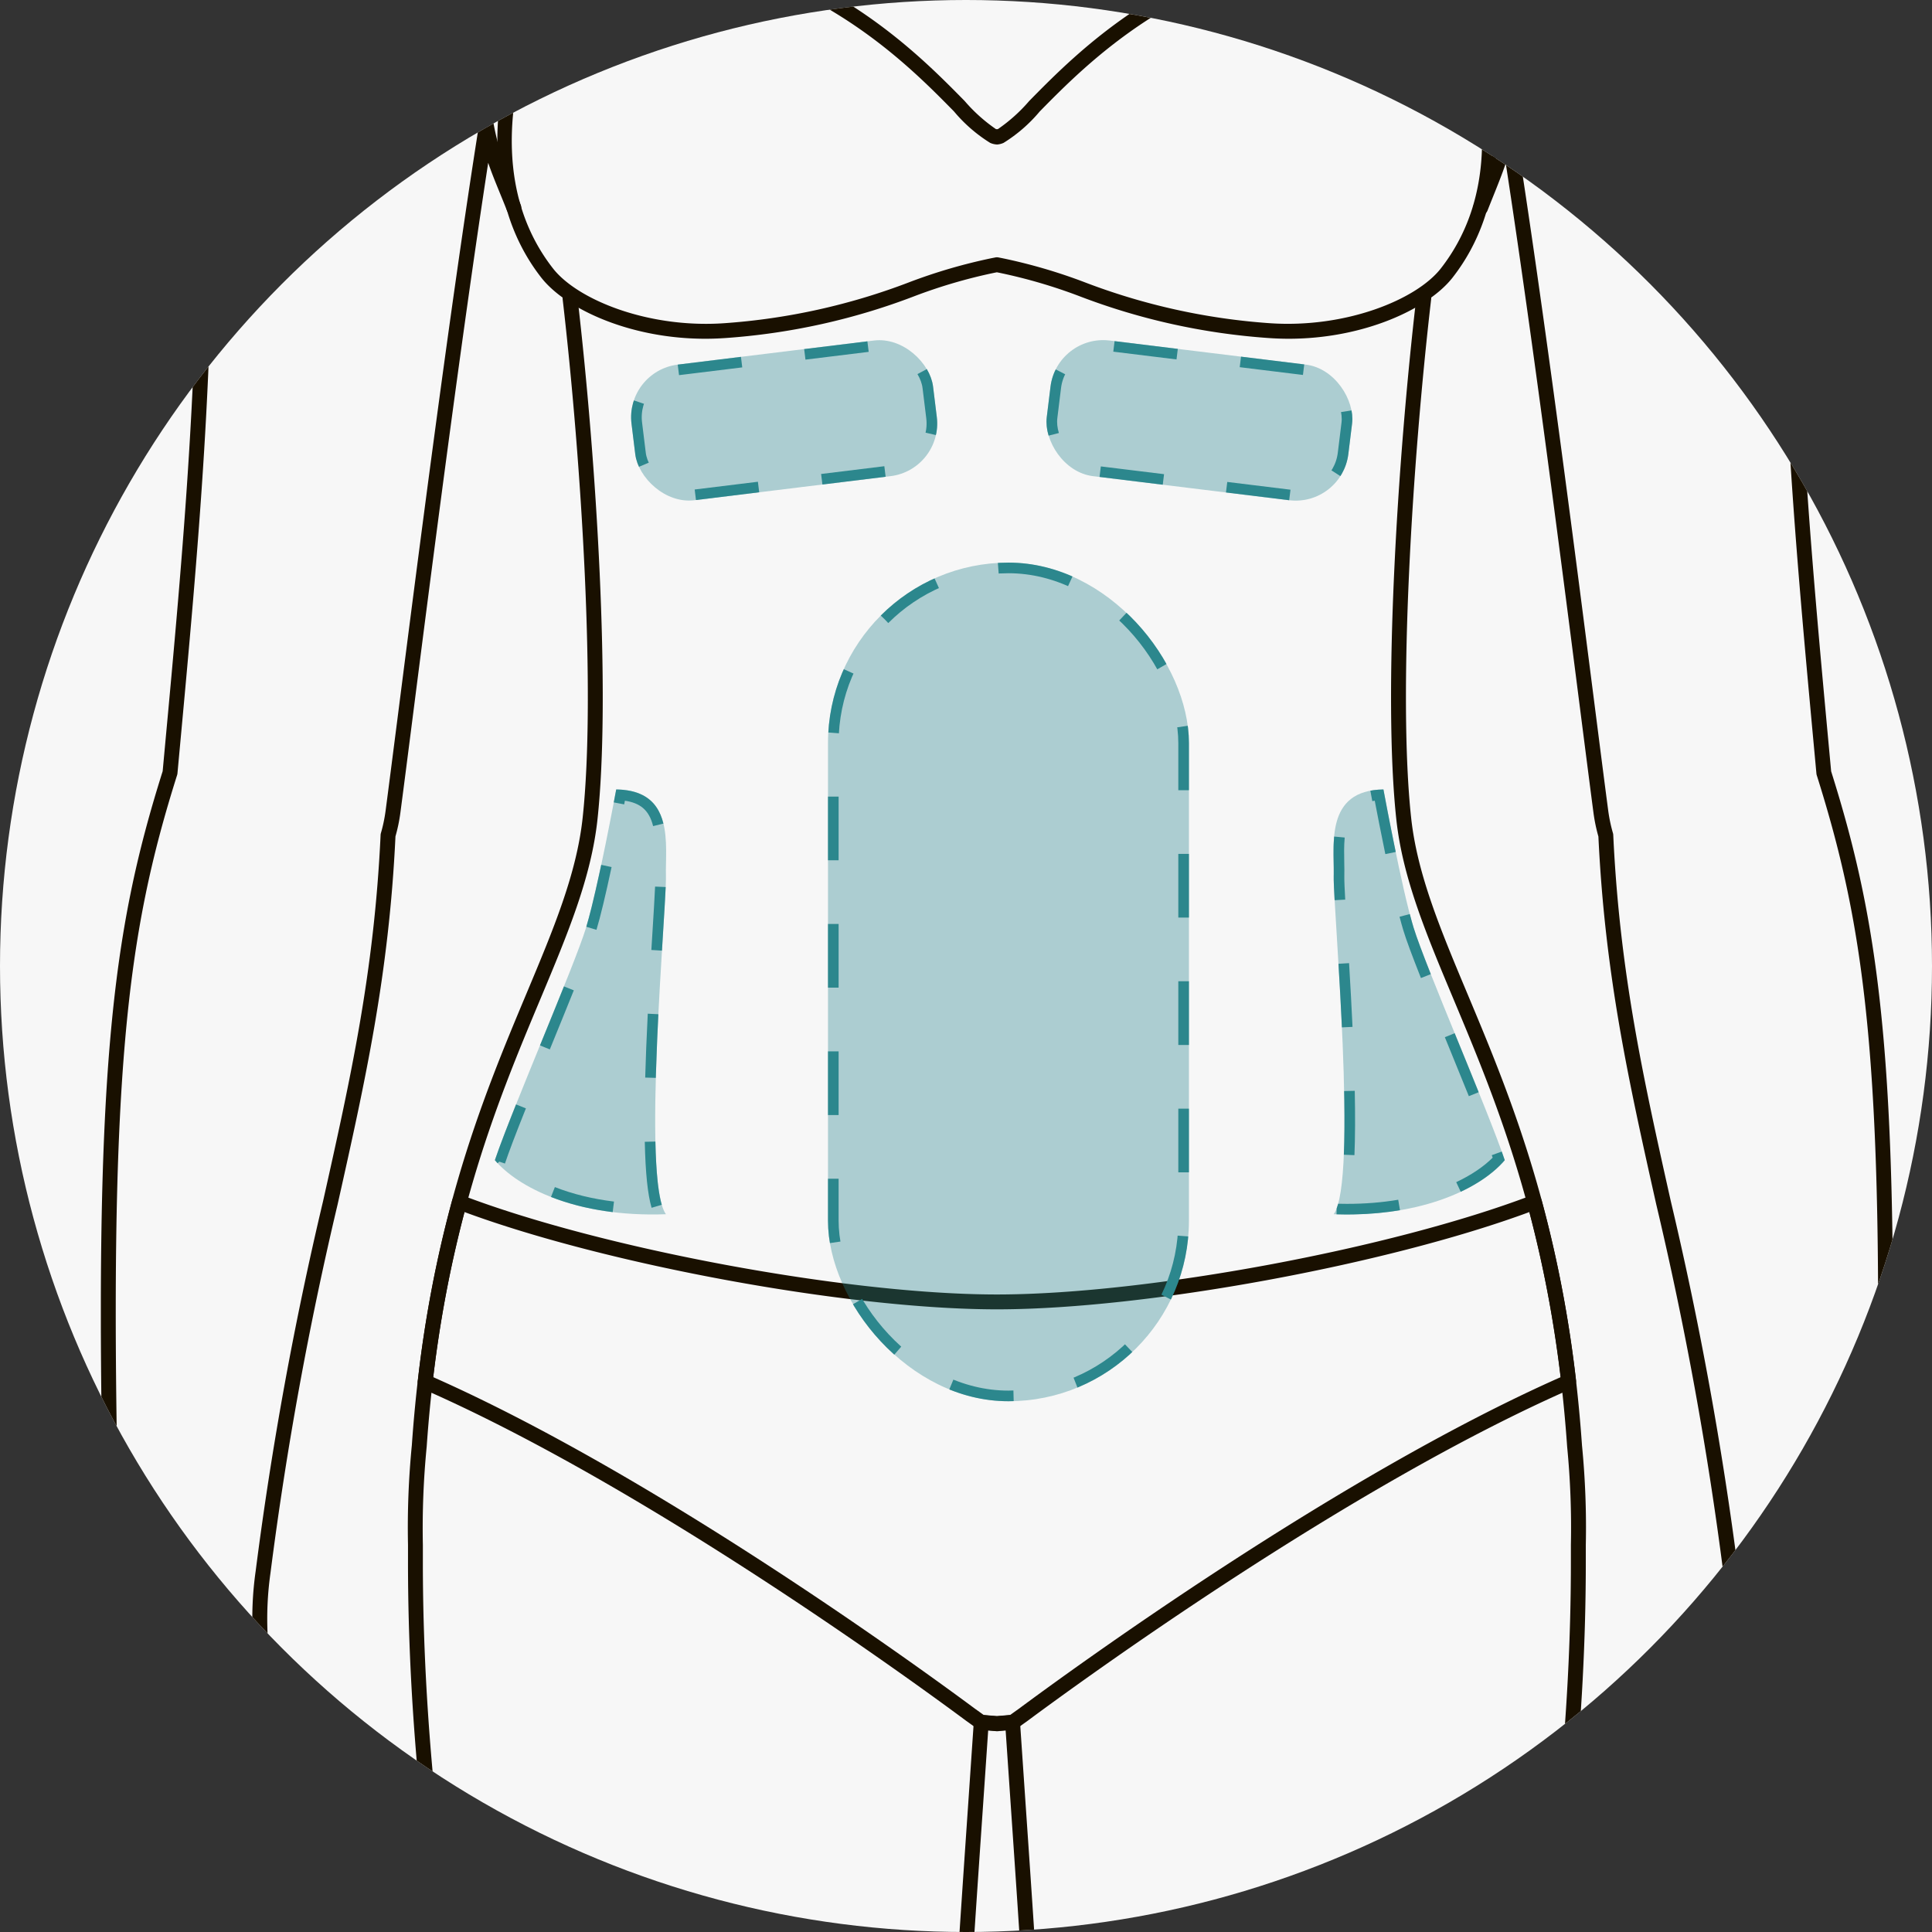
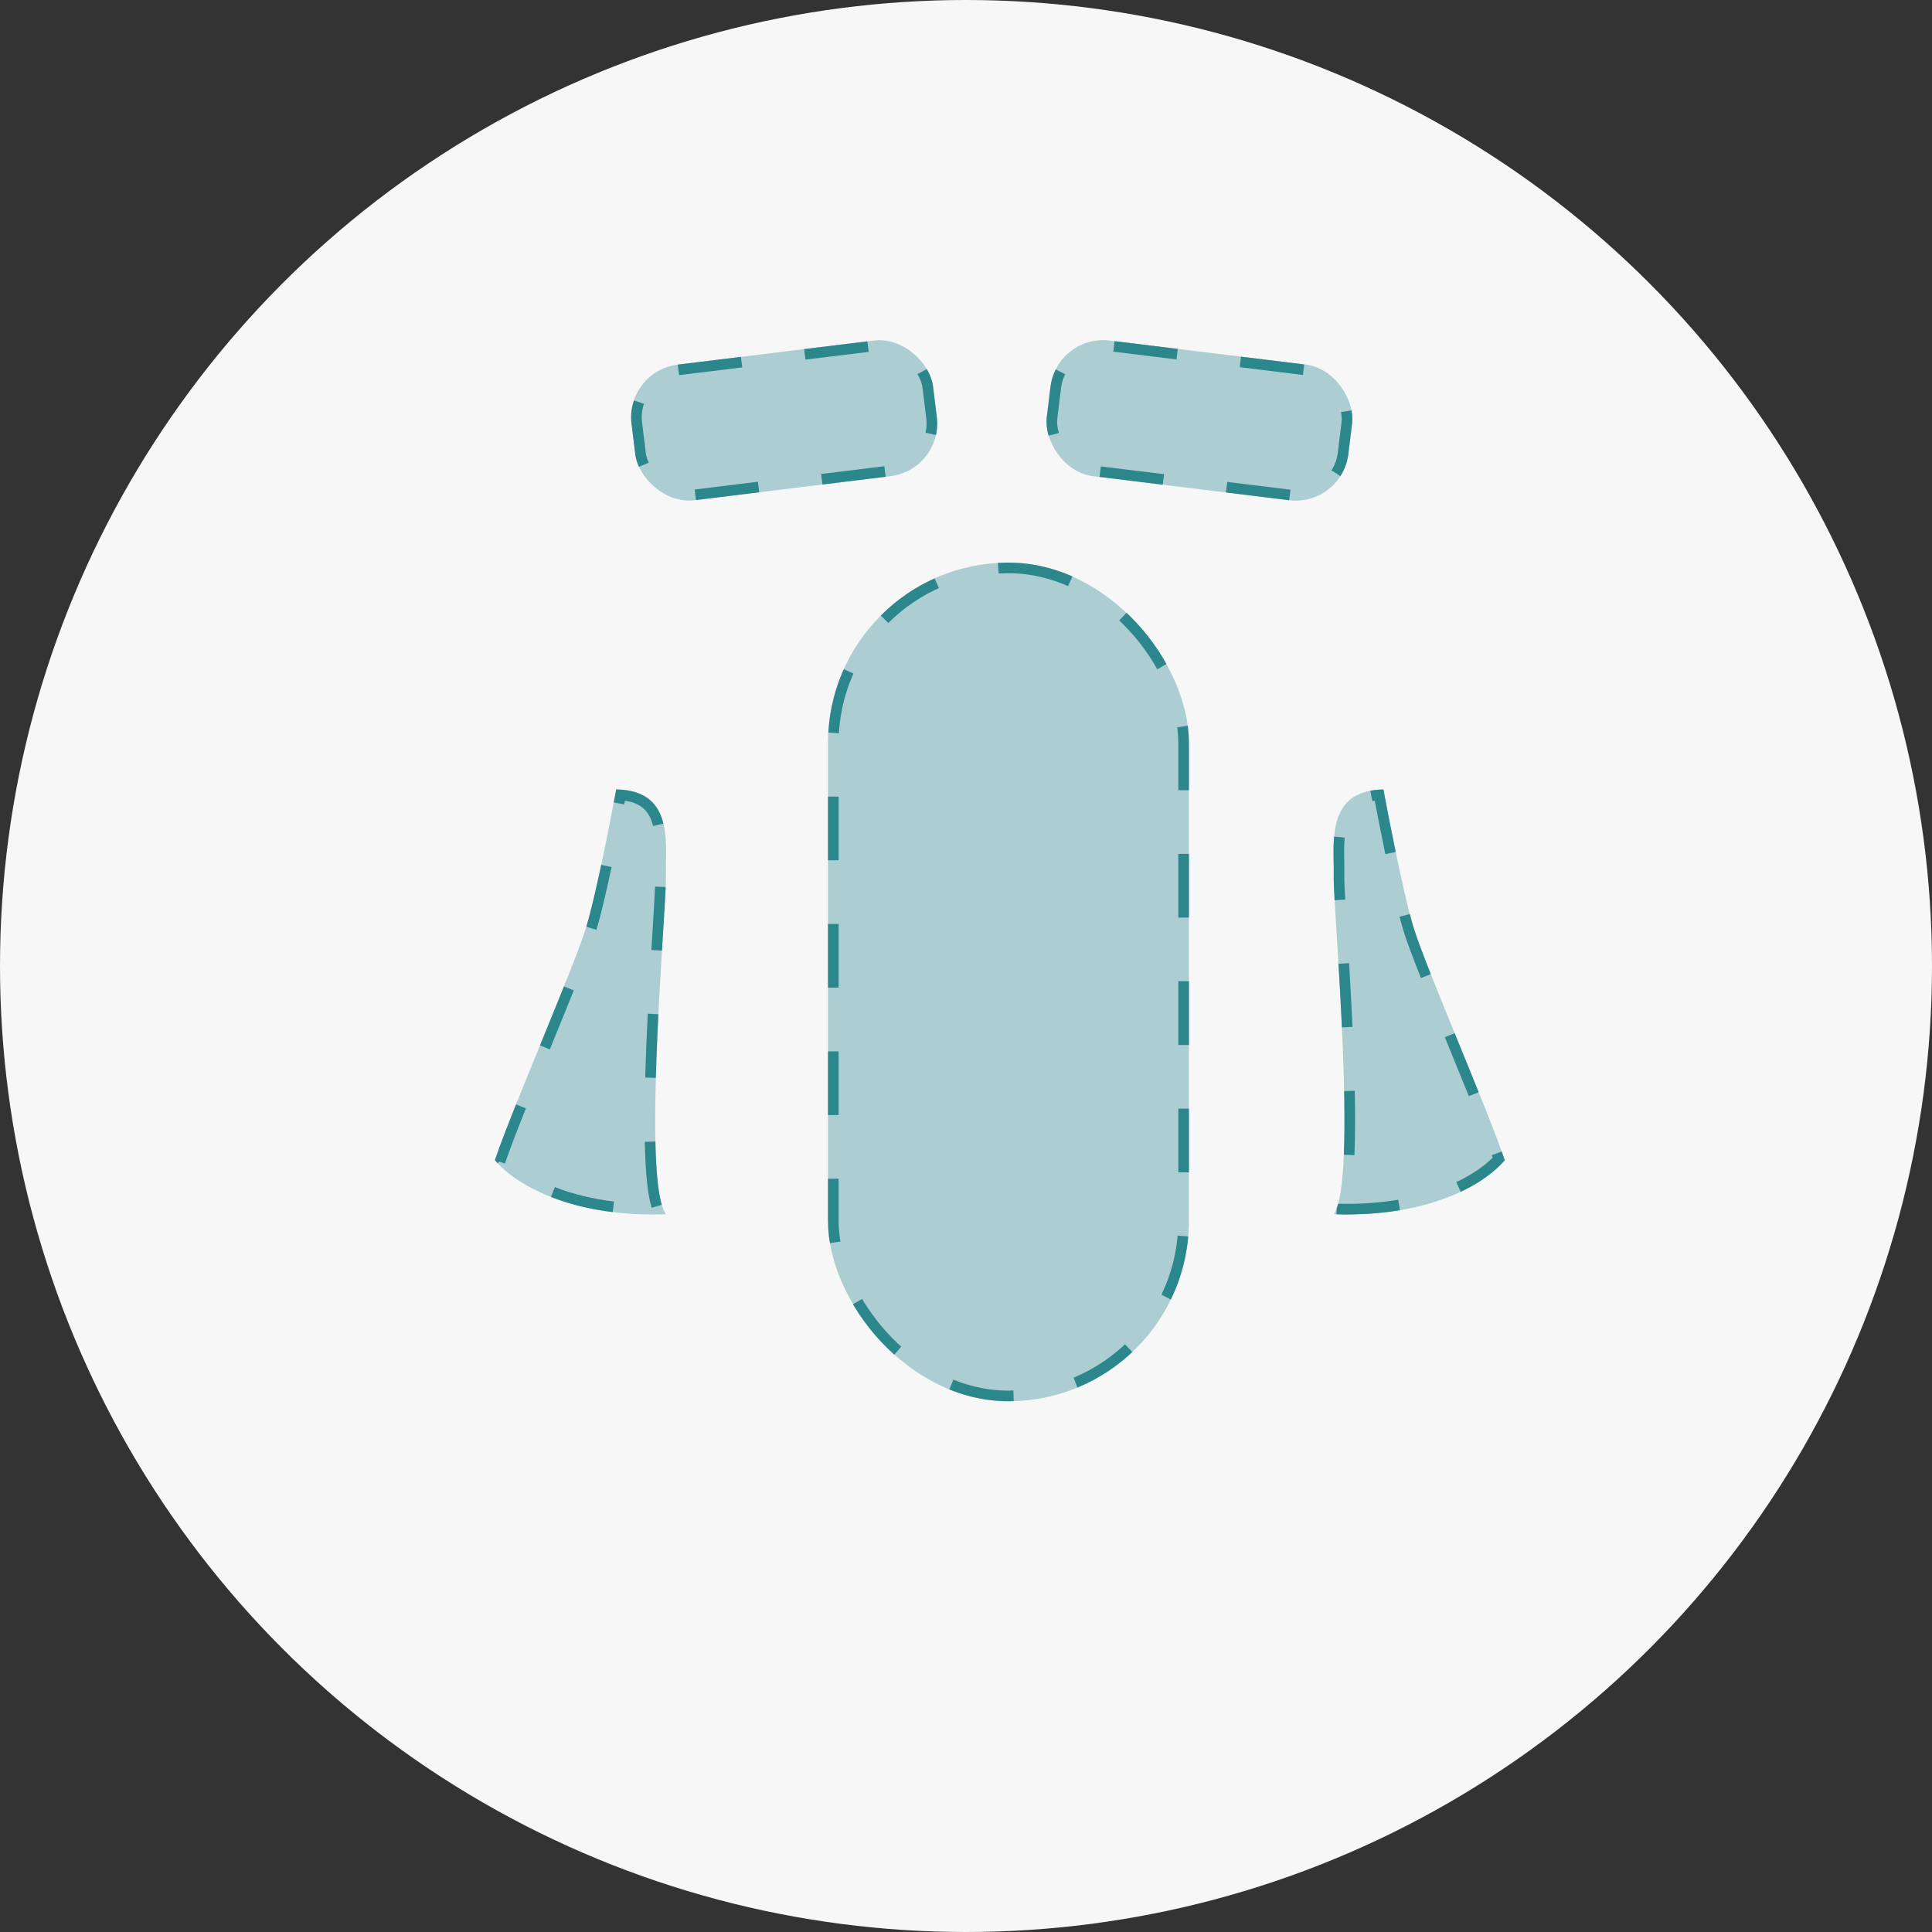
<svg xmlns="http://www.w3.org/2000/svg" width="182" height="182" viewBox="0 0 182 182">
  <rect x="0" y="0" width="182" height="182" fill="#333333" stroke="none" />
  <defs>
    <clipPath id="a">
-       <circle cx="91" cy="91" r="91" transform="translate(232 420)" fill="#f7f7f7" />
-     </clipPath>
+       </clipPath>
    <clipPath id="b">
      <rect width="168.822" height="615.055" fill="none" />
    </clipPath>
  </defs>
  <g transform="translate(-232 -420)">
    <circle cx="91" cy="91" r="91" transform="translate(232 420)" fill="#f7f7f7" />
    <g clip-path="url(#a)">
      <g transform="translate(236.5 235.39)">
        <g transform="translate(5 40)" clip-path="url(#b)">
          <path d="M118.3,325.618a1.931,1.931,0,0,1-1.571-.687c-1.811-2.2-.421-4.787,1.5-8.371.8-1.488,1.705-3.176,2.543-5.119,3.369-7.8,3.492-12.061,3.592-15.483l.017-.539-.2.237c-1.107,1.3-2.253,2.652-4.5,9.316-1.038,3.09-3.017,3.8-4.4,3.46-.715-.173-1.127-.614-1.049-1.124.412-2.805,1.033-5.779,1.689-8.926.228-1.087.458-2.19.683-3.3,2.172-10.672,4.7-13.962,6.74-16.6a17.675,17.675,0,0,0,1.694-2.47,30.641,30.641,0,0,0-.27-5.79,334.415,334.415,0,0,0-6.324-34.73c-2.593-11.591-4.834-21.6-5.451-34.66a15.741,15.741,0,0,1-.466-2.249c-.3-2.277-.669-5.178-1.1-8.53-1.738-13.6-4.571-35.765-7.161-52.635-.36,1.059-.78,2.1-1.193,3.128-.176.438-.351.875-.523,1.312a.7.7,0,0,1-1.308-.513c.171-.441.35-.882.528-1.323a27.706,27.706,0,0,0,1.961-6.225.7.7,0,0,1,.688-.6h.007a.7.7,0,0,1,.693.591c2.731,17.2,5.842,41.545,7.7,56.09.428,3.349.8,6.25,1.1,8.526a14.7,14.7,0,0,0,.448,2.125.614.614,0,0,1,.025.159c.607,12.973,2.838,22.95,5.422,34.5a336.119,336.119,0,0,1,6.348,34.865,31.4,31.4,0,0,1,.264,6.215.725.725,0,0,1-.076.268,18.433,18.433,0,0,1-1.894,2.805c-1.948,2.529-4.372,5.674-6.477,16.027-.225,1.113-.455,2.217-.684,3.307-.618,2.964-1.205,5.772-1.61,8.413a1.519,1.519,0,0,0,.752-.07c.558-.192,1.343-.78,1.916-2.488,2.336-6.92,3.57-8.372,4.764-9.777a11.947,11.947,0,0,0,1.516-2.118.7.7,0,0,1,1.311.421c-.108.959-.135,1.926-.166,2.95-.1,3.54-.232,7.947-3.707,16-.861,2-1.783,3.714-2.595,5.229-1.882,3.509-2.811,5.407-1.653,6.815.138.164.413.209.823.139,3.488-.622,12.671-9.488,17.789-24.208,1.3-3.72,1.422-7.372,1.566-11.6a91.607,91.607,0,0,1,.8-10.456c.007-.223.007-.506-.006-.778a2.146,2.146,0,0,1,.028-.268,54.679,54.679,0,0,0,.209-6.348c-.006-1.262-.011-2.564.021-3.89,1.054-43.309-.756-56.573-5.491-71.583a.743.743,0,0,1-.03-.148l-.194-2.1c-1.721-18.579-3.5-37.791-2.921-57.643A99.791,99.791,0,0,0,124.5,97.791l-.072-.2c-2.665-7.462-7.32-12.289-12.455-12.911-2.055-.465-4.584-.9-7.261-1.358-13.083-2.242-31-5.314-33.977-17.065a75.927,75.927,0,0,1-1.356-9.7.7.7,0,0,1,1.4-.135A74.953,74.953,0,0,0,72.1,65.91C74.85,76.776,92.963,79.882,104.95,81.937c2.7.462,5.244.9,7.264,1.36,5.688.686,10.647,5.729,13.536,13.821l.073.2a101.19,101.19,0,0,1,5.993,37.88c-.577,19.766,1.2,38.934,2.915,57.472l.187,2.021c4.768,15.138,6.59,28.528,5.533,71.969-.032,1.311-.027,2.6-.021,3.849a57.5,57.5,0,0,1-.2,6.376c-.008.076-.021.149-.034.221.006.278.006.6-.01.936a91.526,91.526,0,0,0-.789,10.371c-.15,4.346-.278,8.1-1.644,12.018-5,14.372-14.357,24.324-18.869,25.131a3.316,3.316,0,0,1-.584.055m-2.686-18.109v0" transform="translate(28.081 22.579)" fill="#191000" />
          <path d="M65.084,565.5a36.871,36.871,0,0,1-4.97-.437c-.733-.1-1.385-.188-1.91-.228-5.751-.428-9.434-1.794-11.262-4.172a6.5,6.5,0,0,1-1.1-5.377c1-5.3,1.829-10.8,2.694-17.822.5-4.1.73-12.979.774-16.055.155-11.182-2.821-30.388-5.97-50.719-3-19.393-6.109-39.444-6.284-52.1a322.6,322.6,0,0,1,2.057-39.935c.884-8.68.025-16.743-1.059-26.949-.247-2.319-.5-4.742-.756-7.3-.52-5.3-2.392-13-4.764-22.746C27.481,300.871,20.556,272.4,20.6,241.948l0-1.363a79.508,79.508,0,0,1,.362-9.387c1.395-20.1,6.616-32.565,10.811-42.578,2.526-6.025,4.706-11.228,5.278-16.516,1.257-11.617-.1-33.49-1.885-48.894a.7.7,0,1,1,1.395-.162c1.8,15.481,3.157,37.482,1.887,49.208-.594,5.49-2.811,10.78-5.377,16.908-4.155,9.918-9.328,22.26-10.71,42.163A78.666,78.666,0,0,0,22,240.582l0,1.368c-.041,30.287,6.861,58.66,11.9,79.376,2.385,9.8,4.268,17.541,4.8,22.941.251,2.557.509,4.977.754,7.291,1.094,10.289,1.958,18.417,1.061,27.241a321.545,321.545,0,0,0-2.05,39.773c.173,12.554,3.27,32.557,6.268,51.9,3.158,20.393,6.142,39.655,5.986,50.955,0,.112-.167,11.193-.785,16.207-.868,7.055-1.7,12.578-2.708,17.911a5.088,5.088,0,0,0,.83,4.261c1.548,2.016,5,3.237,10.252,3.627.548.042,1.229.133,2,.237,3.041.414,7.634,1.039,10.064-1.028a5.725,5.725,0,0,0,1.774-4.485c.034-1.226-.684-3.447-1.516-6.019a62.587,62.587,0,0,1-3.251-13.883c-.4-4.567-.929-9.038-1.4-12.981s-.874-7.359-1-9.666c-.593-10.808,1.344-27.973,3.394-46.145,1.653-14.655,3.362-29.808,3.876-42.733.6-15.045-1.056-26.119-2.387-35.017-.659-4.412-1.283-8.579-1.531-12.532a57.029,57.029,0,0,1,.988-12.743,98.379,98.379,0,0,0,1.412-20.681c-1.062-26.883,1-56.837,2.651-80.9l.516-7.576a.761.761,0,0,1,.247-.507.74.74,0,0,1,.523-.184c.483.045.955.089,1.408.126h0c.452-.038.924-.081,1.408-.126a.714.714,0,0,1,.523.167.7.7,0,0,1,.244.492l.518,7.608c1.653,24.068,3.713,54.022,2.649,80.9a98.4,98.4,0,0,0,1.412,20.684,57,57,0,0,1,.988,12.74c-.249,3.952-.871,8.115-1.53,12.526-1.33,8.9-2.985,19.974-2.388,35.022.514,12.931,2.224,28.091,3.877,42.753,2.048,18.164,3.983,35.321,3.394,46.125-.125,2.307-.53,5.717-1,9.666s-1,8.415-1.4,12.98a62.656,62.656,0,0,1-3.252,13.885c-.83,2.572-1.548,4.793-1.516,6.019a5.725,5.725,0,0,0,1.774,4.485c2.433,2.065,7.028,1.441,10.067,1.028.767-.1,1.45-.2,2-.237,5.251-.391,8.7-1.611,10.249-3.627a5.088,5.088,0,0,0,.829-4.261c-1-5.294-1.833-10.818-2.707-17.911-.618-5.014-.785-16.094-.787-16.207-.157-11.3,2.828-30.568,5.987-50.964,3-19.342,6.1-39.339,6.268-51.892a321.261,321.261,0,0,0-2.051-39.775c-.9-8.826-.032-16.956,1.062-27.247.246-2.312.5-4.73.753-7.284.531-5.4,2.413-13.142,4.8-22.941,5.04-20.716,11.943-49.09,11.9-79.376l0-1.358a78.526,78.526,0,0,0-.35-9.228c-1.384-19.938-6.557-32.282-10.714-42.2-2.567-6.126-4.785-11.417-5.379-16.906-1.27-11.713.087-33.719,1.888-49.208a.7.7,0,0,1,1.395.162c-1.791,15.414-3.145,37.29-1.887,48.894.573,5.288,2.753,10.489,5.278,16.514,4.2,10.015,9.419,22.478,10.817,42.616a79.073,79.073,0,0,1,.357,9.36l0,1.353c.042,30.455-6.883,58.923-11.941,79.709-2.371,9.746-4.244,17.446-4.765,22.746-.25,2.559-.507,4.98-.753,7.3-1.086,10.21-1.944,18.276-1.062,26.956a322.873,322.873,0,0,1,2.058,39.936c-.174,12.65-3.28,32.7-6.285,52.086-3.149,20.337-6.125,39.546-5.97,50.73.045,3.076.27,11.955.775,16.054.871,7.062,1.7,12.559,2.694,17.824a6.5,6.5,0,0,1-1.1,5.377c-1.829,2.378-5.511,3.744-11.259,4.172-.527.039-1.179.128-1.91.228-3.289.448-8.257,1.124-11.168-1.351a7.126,7.126,0,0,1-2.269-5.518c-.039-1.465.677-3.682,1.583-6.487a61.4,61.4,0,0,0,3.189-13.574c.4-4.589.933-9.071,1.4-13.025.465-3.925.867-7.315.989-9.576.583-10.689-1.344-27.789-3.387-45.892-1.656-14.685-3.369-29.872-3.884-42.855-.6-15.18,1.063-26.327,2.4-35.284.684-4.57,1.274-8.517,1.519-12.407a55.908,55.908,0,0,0-.973-12.441A99.471,99.471,0,0,1,80.017,345.7c1.059-26.807-1-56.719-2.648-80.754l-.471-6.9-.6.052a.725.725,0,0,1-.251.015v-.008a.644.644,0,0,1-.087-.011v.013c-.23-.018-.465-.039-.705-.06l-.471,6.9c-1.652,24.036-3.707,53.947-2.648,80.754a99.537,99.537,0,0,1-1.427,20.948,55.932,55.932,0,0,0-.972,12.443c.243,3.891.834,7.84,1.517,12.413,1.339,8.955,3,20.1,2.4,35.278-.516,12.976-2.228,28.156-3.883,42.836-2.044,18.112-3.974,35.219-3.388,45.912.122,2.262.524,5.651.99,9.576.468,3.954,1,8.436,1.4,13.025a61.4,61.4,0,0,0,3.189,13.574c.906,2.805,1.623,5.022,1.583,6.489a7.118,7.118,0,0,1-2.269,5.517,9.428,9.428,0,0,1-6.194,1.788" transform="translate(8.335 49.555)" fill="#191000" />
          <path d="M22.44,325.75a3.316,3.316,0,0,1-.584-.055c-4.511-.808-13.872-10.758-18.872-25.131-1.364-3.918-1.493-7.671-1.644-12.018a90.425,90.425,0,0,0-.782-10.3A10.021,10.021,0,0,1,.551,277.2l-.042-.181a57.768,57.768,0,0,1-.2-6.411c.006-1.239.011-2.516-.02-3.818-1.055-43.454.767-56.844,5.535-71.979l.185-2.01C7.728,174.267,9.5,155.1,8.925,135.331a101.021,101.021,0,0,1,6-37.9l.065-.184c2.89-8.091,7.848-13.135,13.607-13.834,1.948-.448,4.5-.885,7.194-1.349,11.985-2.055,30.1-5.16,32.85-16.024a78.224,78.224,0,0,0,1.365-9.95.7.7,0,0,1,1.4.131,79.051,79.051,0,0,1-1.4,10.163C67.029,78.139,49.112,81.211,36.03,83.453c-2.679.459-5.207.893-7.191,1.346-5.2.636-9.859,5.463-12.523,12.924l-.066.185a99.659,99.659,0,0,0-5.92,37.381c.58,19.854-1.2,39.065-2.921,57.645l-.192,2.083a.857.857,0,0,1-.029.147C2.451,210.172.642,223.437,1.694,266.758c.031,1.316.025,2.606.02,3.857a56.947,56.947,0,0,0,.19,6.248c0,.007.042.26.044.267-.006.407-.007.69.007.982A91.1,91.1,0,0,1,2.745,288.5c.145,4.233.271,7.885,1.566,11.6,5.119,14.721,14.3,23.586,17.791,24.208.407.07.684.025.822-.139,1.156-1.408.228-3.305-1.655-6.815-.812-1.514-1.733-3.231-2.595-5.229-3.475-8.051-3.6-12.457-3.707-16-.031-1.024-.059-1.991-.166-2.95a.7.7,0,0,1,1.311-.421,11.983,11.983,0,0,0,1.516,2.12c1.194,1.4,2.429,2.859,4.762,9.774.575,1.708,1.36,2.3,1.918,2.489a1.527,1.527,0,0,0,.749.072c-.409-2.684-1-5.529-1.634-8.533-.219-1.052-.443-2.117-.66-3.189-2.1-10.355-4.526-13.5-6.475-16.028a18.309,18.309,0,0,1-1.892-2.8.687.687,0,0,1-.077-.268,31.453,31.453,0,0,1,.264-6.215,335.456,335.456,0,0,1,6.35-34.855c2.585-11.556,4.817-21.534,5.421-34.511a.682.682,0,0,1,.027-.159,14.4,14.4,0,0,0,.445-2.124c.3-2.276.669-5.177,1.1-8.526,1.859-14.545,4.97-38.887,7.7-56.09a.7.7,0,0,1,.694-.591h.006a.7.7,0,0,1,.69.6,26.186,26.186,0,0,0,1.913,5.991c.212.52.424,1.038.628,1.556a.7.7,0,0,1-1.309.513c-.2-.513-.409-1.025-.62-1.54-.393-.965-.8-1.946-1.139-2.942-2.593,16.875-5.429,39.068-7.169,52.676-.428,3.352-.8,6.253-1.1,8.53a15.456,15.456,0,0,1-.466,2.248c-.614,13.06-2.856,23.076-5.45,34.671a334.346,334.346,0,0,0-6.324,34.719,30.721,30.721,0,0,0-.27,5.792,17.8,17.8,0,0,0,1.694,2.47c2.036,2.641,4.568,5.931,6.737,16.6.218,1.072.44,2.134.659,3.183.669,3.189,1.3,6.2,1.714,9.048.062.378-.174.9-1.04,1.118-1.382.34-3.371-.36-4.414-3.46-2.246-6.66-3.393-8.009-4.5-9.314-.067-.077-.135-.157-.2-.237.006.178.011.357.015.538.1,3.422.225,7.678,3.593,15.483.837,1.943,1.743,3.631,2.543,5.12,1.92,3.582,3.31,6.171,1.5,8.37a1.931,1.931,0,0,1-1.571.687m2.682-18.109,0,.017,0-.017" transform="translate(0 22.447)" fill="#191000" />
          <path d="M33.565,103.142c-1.177-7.378-1.611-21.123-1.163-36.767.336-11.678.823-23.963,2.725-34.543,1.513-8.41,4.945-19.606,12.7-25.189C53.659,1.919,61.348-.253,71.314.023c9.918-.275,17.617,1.9,23.481,6.645,7.015,5.049,11.171,13.3,12.671,25.2,1.483,11.756,2.4,23.365,2.722,34.505.448,15.575.018,29.292-1.151,36.7l-1.387-.219c1.155-7.322,1.578-20.942,1.132-36.435-.322-11.095-1.233-22.659-2.713-34.37-1.448-11.492-5.417-19.429-12.129-24.26-5.623-4.554-13.01-6.63-22.628-6.357C61.651,1.154,54.271,3.23,48.68,7.76c-7.407,5.331-10.7,16.166-12.169,24.321-1.887,10.485-2.37,22.711-2.7,34.334-.447,15.562-.018,29.209,1.145,36.507Z" transform="translate(13.045 0)" fill="#191000" />
          <path d="M67.829,80.093C64.9,80,58.533,77.1,53.669,72.916l-.274-.236.007-.072a21.259,21.259,0,0,1-6.036-8.181c-.754-2.006-1.461-3.71-2.144-5.358-2.353-5.679-4.053-9.783-4.053-18.025,0-9.439,3.843-18.985,10.031-24.916,1.71-1.638,9.321.5,12.514,1.49,9.728,3.029,28.645,11.293,30.617,20.892.06.916.087,1.729.087,2.534,0,8.247-1.7,12.354-4.056,18.036-.681,1.644-1.387,3.345-2.139,5.347C84.756,73.661,71.6,79.975,67.829,80.093M54.86,72.085c4.936,4.151,10.766,6.538,12.969,6.6,3.383-.107,15.872-6.215,19.08-14.756.76-2.024,1.5-3.813,2.156-5.39,2.378-5.738,3.949-9.53,3.949-17.5,0-.778-.025-1.565-.072-2.353C91.249,30.485,74.284,22.381,63.3,18.961c-7.426-2.311-10.7-2.225-11.123-1.819-5.92,5.677-9.6,14.836-9.6,23.9,0,7.964,1.571,11.752,3.946,17.487.655,1.58,1.4,3.373,2.161,5.4a20.173,20.173,0,0,0,5.914,7.854l.271.236Z" transform="translate(16.664 6.286)" fill="#191000" />
          <path d="M75.865,233.6a.819.819,0,0,1-.083,0c-.029,0-.06,0-.09-.008l-1.409-.11a.7.7,0,0,1-.369-.142c-.111-.083-.447-.327-.988-.712-4.866-3.613-30.16-22.062-51.26-31.3a.7.7,0,0,1-.421-.643.767.767,0,0,1,.025-.187,113.207,113.207,0,0,1,3.23-16.913.7.7,0,0,1,.927-.473c13.161,5.026,36.136,9.307,50.171,9.346h.431c14.031-.039,37.006-4.32,50.167-9.345a.694.694,0,0,1,.569.03.7.7,0,0,1,.36.443,114.837,114.837,0,0,1,3.248,17,.849.849,0,0,1-.414.74c-21.087,9.232-46.39,27.685-51.247,31.29-.553.395-.889.639-1,.723a.7.7,0,0,1-.369.142l-1.308.1a.676.676,0,0,1-.169.021m-1.27-1.507,1.208.094h.017l1.208-.094c.178-.129.466-.337.857-.615,4.832-3.586,29.909-21.875,51.037-31.234a114.166,114.166,0,0,0-2.953-15.551c-13.4,4.956-36.02,9.124-49.938,9.163H75.6c-13.92-.039-36.544-4.209-49.939-9.163a112.9,112.9,0,0,0-2.95,15.552c21.14,9.366,46.206,27.649,51.046,31.242.382.271.666.476.843.605m55.081-31.413h0Zm0,0h0Z" transform="translate(8.599 74.095)" fill="#191000" />
          <path d="M71.932,128.542a1.784,1.784,0,0,1-.669-.153,14.208,14.208,0,0,1-3.411-2.964c-4.508-4.584-12.9-13.119-28.116-15.3a.7.7,0,0,1-.577-.5c-.065-.232-6.6-23.306-8.231-35.5a.7.7,0,1,1,1.392-.187c1.495,11.166,7.159,31.621,8.068,34.863,15.4,2.352,23.887,10.982,28.468,15.641a15.253,15.253,0,0,0,2.956,2.654s.105,0,.15,0h.02a15.3,15.3,0,0,0,2.956-2.654C79.517,119.783,88,111.152,103.4,108.8c.909-3.242,6.573-23.7,8.066-34.863a.7.7,0,0,1,1.394.187c-1.631,12.191-8.166,35.265-8.232,35.5a.7.7,0,0,1-.576.5c-15.216,2.182-23.61,10.717-28.118,15.3a14.2,14.2,0,0,1-3.412,2.965,1.781,1.781,0,0,1-.594.152" transform="translate(12.516 29.681)" fill="#191000" />
          <path d="M101.178,146.506q-.942,0-1.908-.069a61.646,61.646,0,0,1-17.8-3.939,49.779,49.779,0,0,0-7.541-2.205l-.24-.048-.243.048A49.827,49.827,0,0,0,65.91,142.5a61.646,61.646,0,0,1-17.794,3.939c-7.937.563-14.858-2.509-17.345-5.691-5.111-6.542-5.5-16.1-1.093-26.9,2.69-6.6.448-28.392-3.158-38.753a.7.7,0,1,1,1.326-.462c3.724,10.7,6,32.723,3.133,39.746-4.269,10.471-3.957,19.292.9,25.509,2.294,2.936,8.948,5.656,16.137,5.154a60.424,60.424,0,0,0,17.432-3.865,51.048,51.048,0,0,1,7.75-2.262l.379-.074a.782.782,0,0,1,.236,0l.376.074a50.762,50.762,0,0,1,7.753,2.262,60.467,60.467,0,0,0,17.429,3.863c7.184.5,13.843-2.218,16.138-5.154,4.858-6.217,5.168-15.038.9-25.509-2.864-7.024-.591-29.046,3.131-39.746a.7.7,0,0,1,1.328.462c-3.606,10.362-5.848,32.155-3.158,38.753,4.407,10.807,4.019,20.362-1.093,26.9-2.286,2.925-8.318,5.76-15.437,5.76" transform="translate(10.719 30.015)" fill="#191000" />
        </g>
      </g>
    </g>
    <g transform="translate(310 473)" fill="rgba(34,127,137,0.35)" stroke="#2c878d" stroke-width="1" stroke-dasharray="6">
      <rect width="34" height="79" rx="17" stroke="none" />
      <rect x="0.5" y="0.5" width="33" height="78" rx="16.5" fill="none" />
    </g>
    <g transform="translate(-1 -0.656)" fill="rgba(34,127,137,0.35)" stroke-dasharray="6">
      <path d="M363.324,495.026c-5.566.066-4.607,5.306-4.684,8.14s2.318,28.677,0,31.873c8.537.315,14.009-2.586,16.112-5.093-1.595-4.747-7.49-18.293-8.6-21.934S363.324,495.026,363.324,495.026Z" stroke="none" />
      <path d="M 365.809 506.764 C 365.82 506.807 365.831 506.85 365.843 506.892 C 365.843 506.893 365.843 506.894 365.843 506.896 C 365.844 506.896 365.844 506.897 365.844 506.897 C 365.901 507.113 365.957 507.319 366.011 507.514 C 366.012 507.515 366.012 507.516 366.013 507.518 C 366.013 507.518 366.013 507.519 366.013 507.52 C 366.013 507.521 366.014 507.522 366.014 507.523 C 366.014 507.524 366.015 507.525 366.015 507.526 C 366.015 507.526 366.015 507.527 366.015 507.527 C 366.016 507.529 366.016 507.53 366.016 507.531 C 366.016 507.531 366.016 507.532 366.017 507.532 C 366.017 507.533 366.017 507.535 366.018 507.536 C 366.018 507.536 366.018 507.536 366.018 507.536 C 366.018 507.538 366.019 507.539 366.019 507.541 C 366.019 507.541 366.019 507.541 366.019 507.541 C 366.02 507.543 366.02 507.544 366.02 507.545 C 366.02 507.546 366.02 507.546 366.021 507.546 C 366.066 507.708 366.111 507.862 366.155 508.007 C 366.155 508.007 366.155 508.008 366.155 508.008 C 366.156 508.009 366.156 508.01 366.157 508.012 C 366.157 508.012 366.157 508.012 366.157 508.012 C 366.158 508.015 366.159 508.019 366.16 508.022 C 366.16 508.022 366.16 508.022 366.16 508.022 C 366.16 508.023 366.16 508.024 366.161 508.025 C 366.161 508.026 366.161 508.027 366.162 508.028 C 366.162 508.029 366.162 508.03 366.162 508.031 C 366.447 508.962 367.038 510.527 367.787 512.423 L 366.857 512.791 C 365.991 510.602 365.465 509.175 365.2 508.302 C 365.09 507.939 364.969 507.507 364.841 507.016 L 365.809 506.764 Z M 370.035 517.987 C 370.146 518.258 370.257 518.531 370.368 518.804 C 370.661 519.52 370.954 520.237 371.244 520.949 C 371.246 520.954 371.248 520.959 371.25 520.963 C 371.251 520.967 371.252 520.969 371.253 520.972 C 371.61 521.847 371.961 522.71 372.297 523.545 L 371.369 523.918 C 370.771 522.435 370.118 520.835 369.486 519.288 L 369.109 518.365 L 370.035 517.987 Z M 374.47 529.138 C 374.574 529.428 374.668 529.696 374.75 529.942 C 374.751 529.943 374.751 529.945 374.752 529.946 L 374.752 529.946 C 374.752 529.946 374.752 529.946 374.752 529.946 C 374.752 529.946 374.752 529.946 374.752 529.946 C 374.752 529.946 374.752 529.946 374.752 529.946 L 374.752 529.946 C 374.752 529.946 374.752 529.946 374.752 529.946 L 374.752 529.946 C 374.752 529.946 374.752 529.946 374.752 529.946 L 374.752 529.946 C 374.752 529.946 374.752 529.946 374.752 529.946 L 374.752 529.946 C 374.752 529.946 374.752 529.946 374.752 529.946 C 374.752 529.946 374.752 529.946 374.752 529.946 L 374.752 529.946 C 374.752 529.946 374.752 529.946 374.752 529.946 C 374.751 529.947 374.75 529.948 374.749 529.949 C 374.748 529.95 374.747 529.951 374.746 529.953 C 374.745 529.954 374.744 529.955 374.744 529.956 C 374.743 529.957 374.742 529.958 374.741 529.959 C 374.74 529.96 374.739 529.961 374.738 529.963 C 374.737 529.963 374.737 529.963 374.737 529.964 C 374.736 529.965 374.735 529.966 374.734 529.967 C 374.733 529.968 374.732 529.969 374.731 529.97 C 374.731 529.971 374.73 529.972 374.729 529.973 C 374.728 529.974 374.727 529.975 374.726 529.976 C 374.725 529.977 374.724 529.979 374.723 529.98 C 374.722 529.981 374.721 529.982 374.72 529.984 C 374.719 529.985 374.718 529.986 374.717 529.988 C 374.716 529.989 374.715 529.99 374.714 529.991 C 374.713 529.992 374.712 529.993 374.711 529.994 C 374.71 529.995 374.709 529.996 374.708 529.997 C 374.707 529.998 374.706 529.999 374.706 530 C 374.704 530.002 374.703 530.003 374.702 530.005 C 374.701 530.006 374.701 530.006 374.7 530.007 C 374.699 530.008 374.698 530.009 374.697 530.01 C 374.697 530.011 374.695 530.012 374.695 530.013 C 374.694 530.014 374.693 530.015 374.692 530.016 C 374.691 530.018 374.69 530.019 374.689 530.02 C 374.689 530.02 374.688 530.021 374.688 530.021 C 374.687 530.022 374.686 530.023 374.685 530.025 C 374.684 530.026 374.683 530.027 374.682 530.028 C 374.681 530.029 374.68 530.03 374.679 530.031 C 374.678 530.032 374.677 530.033 374.677 530.034 C 374.676 530.035 374.675 530.036 374.674 530.037 C 374.673 530.038 374.672 530.039 374.671 530.041 C 374.67 530.042 374.668 530.044 374.667 530.045 C 374.666 530.047 374.665 530.047 374.664 530.049 C 374.663 530.05 374.662 530.051 374.661 530.052 C 374.66 530.053 374.659 530.054 374.658 530.055 C 374.658 530.056 374.658 530.055 374.658 530.056 C 374.655 530.058 374.653 530.061 374.65 530.064 C 374.65 530.065 374.649 530.066 374.648 530.067 C 374.647 530.068 374.646 530.069 374.645 530.07 C 374.645 530.071 374.644 530.072 374.643 530.073 C 374.642 530.074 374.641 530.075 374.64 530.076 C 374.64 530.076 374.639 530.077 374.639 530.077 C 374.636 530.08 374.633 530.084 374.63 530.088 C 374.629 530.089 374.628 530.09 374.627 530.091 C 374.626 530.092 374.625 530.093 374.624 530.094 C 374.624 530.094 374.624 530.094 374.624 530.095 C 374.62 530.098 374.617 530.102 374.614 530.106 C 374.613 530.107 374.612 530.108 374.611 530.109 C 374.61 530.11 374.609 530.111 374.608 530.112 C 374.608 530.112 374.608 530.112 374.608 530.112 C 374.605 530.116 374.601 530.12 374.598 530.123 C 374.597 530.124 374.596 530.125 374.595 530.126 C 374.594 530.127 374.593 530.128 374.593 530.129 C 374.592 530.13 374.591 530.131 374.59 530.132 C 374.589 530.133 374.588 530.134 374.587 530.135 C 374.587 530.136 374.587 530.136 374.587 530.136 C 374.584 530.139 374.582 530.141 374.579 530.144 C 374.578 530.145 374.577 530.146 374.577 530.147 C 374.576 530.148 374.575 530.149 374.574 530.15 C 374.574 530.15 374.573 530.151 374.573 530.151 C 374.569 530.155 374.565 530.16 374.56 530.165 C 374.56 530.165 374.56 530.165 374.56 530.165 C 374.547 530.179 374.535 530.193 374.522 530.207 C 374.522 530.207 374.522 530.207 374.522 530.207 C 374.177 530.58 373.76 530.959 373.27 531.333 C 373.27 531.333 373.27 531.333 373.27 531.333 C 373.255 531.344 373.239 531.356 373.223 531.368 C 373.223 531.368 373.223 531.368 373.223 531.368 C 373.22 531.37 373.218 531.372 373.215 531.374 C 373.215 531.374 373.215 531.374 373.215 531.375 C 373.207 531.38 373.199 531.386 373.192 531.392 C 373.192 531.392 373.191 531.392 373.191 531.392 C 373.176 531.404 373.16 531.416 373.144 531.428 C 373.144 531.428 373.144 531.428 373.144 531.428 C 373.133 531.436 373.122 531.443 373.112 531.451 C 373.112 531.451 373.111 531.452 373.111 531.452 C 373.105 531.457 373.098 531.461 373.091 531.466 C 373.091 531.466 373.091 531.466 373.091 531.466 C 373.09 531.467 373.089 531.468 373.087 531.469 C 373.087 531.469 373.087 531.469 373.087 531.469 C 373.086 531.47 373.085 531.471 373.083 531.472 C 373.083 531.472 373.083 531.472 373.083 531.472 C 373.081 531.474 373.08 531.475 373.079 531.476 C 373.074 531.479 373.068 531.483 373.063 531.487 C 373.062 531.488 373.06 531.489 373.059 531.49 C 373.058 531.491 373.056 531.492 373.055 531.493 C 373.055 531.493 373.055 531.493 373.055 531.493 C 373.048 531.498 373.041 531.503 373.034 531.508 C 373.034 531.508 373.034 531.508 373.034 531.508 C 373.033 531.509 373.032 531.51 373.03 531.511 C 373.03 531.511 373.03 531.511 373.03 531.511 C 373.014 531.523 372.998 531.534 372.981 531.546 C 372.981 531.546 372.981 531.547 372.981 531.547 C 372.973 531.552 372.965 531.558 372.956 531.564 C 372.956 531.564 372.956 531.564 372.956 531.564 C 372.953 531.566 372.951 531.568 372.948 531.57 C 372.948 531.57 372.948 531.57 372.948 531.57 C 372.931 531.582 372.915 531.594 372.898 531.605 C 372.898 531.605 372.898 531.605 372.898 531.606 C 372.873 531.623 372.847 531.641 372.822 531.658 C 372.822 531.658 372.822 531.659 372.822 531.659 C 372.821 531.659 372.819 531.66 372.818 531.661 C 372.818 531.661 372.818 531.661 372.818 531.661 C 372.816 531.662 372.815 531.663 372.813 531.665 C 372.796 531.676 372.779 531.688 372.762 531.7 C 372.762 531.7 372.762 531.7 372.762 531.7 C 372.734 531.719 372.705 531.739 372.676 531.758 C 372.676 531.758 372.676 531.758 372.676 531.758 C 372.659 531.77 372.641 531.782 372.624 531.793 C 372.622 531.794 372.621 531.795 372.619 531.796 C 372.619 531.796 372.619 531.796 372.619 531.797 C 372.591 531.815 372.564 531.833 372.536 531.852 C 372.534 531.853 372.533 531.854 372.531 531.855 C 372.531 531.855 372.531 531.855 372.531 531.855 C 372.494 531.879 372.457 531.903 372.419 531.927 C 372.419 531.927 372.419 531.928 372.419 531.928 C 372.41 531.933 372.401 531.939 372.392 531.945 C 372.39 531.946 372.389 531.947 372.387 531.948 C 372.387 531.948 372.387 531.948 372.387 531.948 C 372.34 531.978 372.293 532.008 372.245 532.037 C 372.245 532.037 372.245 532.038 372.245 532.038 C 372.243 532.038 372.242 532.039 372.24 532.04 C 372.24 532.04 372.24 532.04 372.24 532.04 C 371.747 532.347 371.202 532.644 370.606 532.924 L 370.18 532.019 C 371.582 531.359 372.779 530.552 373.613 529.711 C 373.586 529.635 373.558 529.556 373.529 529.476 L 373.975 529.316 C 373.979 529.312 373.982 529.307 373.986 529.303 L 373.993 529.309 L 374.47 529.138 Z M 364.716 533.675 L 364.882 534.661 C 363.559 534.885 362.119 535.025 360.564 535.056 C 360.56 535.056 360.556 535.056 360.553 535.056 C 360.553 535.056 360.552 535.056 360.552 535.056 C 360.548 535.057 360.545 535.057 360.541 535.057 C 360.537 535.057 360.534 535.057 360.53 535.057 C 360.526 535.057 360.523 535.057 360.519 535.057 C 360.496 535.057 360.474 535.058 360.451 535.058 C 360.451 535.058 360.451 535.058 360.451 535.058 C 360.447 535.058 360.443 535.059 360.44 535.058 C 360.436 535.059 360.432 535.059 360.428 535.059 C 360.424 535.059 360.42 535.059 360.417 535.059 C 360.413 535.059 360.409 535.059 360.405 535.059 C 360.402 535.059 360.398 535.059 360.394 535.059 C 360.39 535.059 360.386 535.059 360.383 535.059 C 360.379 535.059 360.375 535.059 360.372 535.06 C 360.368 535.06 360.365 535.059 360.361 535.06 C 360.345 535.06 360.33 535.061 360.315 535.06 C 360.311 535.06 360.307 535.06 360.303 535.06 C 360.299 535.06 360.295 535.061 360.291 535.061 C 360.288 535.061 360.284 535.061 360.28 535.061 C 360.276 535.061 360.273 535.061 360.269 535.061 C 360.265 535.061 360.262 535.061 360.258 535.061 C 360.254 535.061 360.251 535.061 360.247 535.061 C 360.243 535.061 360.24 535.061 360.236 535.061 C 360.232 535.061 360.228 535.061 360.225 535.061 C 360.221 535.061 360.217 535.061 360.214 535.061 C 360.21 535.061 360.206 535.061 360.203 535.061 C 360.194 535.062 360.187 535.061 360.178 535.062 C 360.174 535.062 360.171 535.062 360.167 535.062 C 360.163 535.062 360.16 535.062 360.155 535.062 C 360.151 535.062 360.148 535.062 360.144 535.062 C 360.14 535.062 360.136 535.062 360.132 535.062 C 360.128 535.062 360.125 535.062 360.121 535.062 C 360.118 535.062 360.113 535.062 360.11 535.062 C 360.106 535.062 360.103 535.062 360.099 535.062 C 360.095 535.062 360.092 535.062 360.088 535.062 C 360.084 535.062 360.081 535.062 360.077 535.062 C 360.074 535.062 360.069 535.062 360.066 535.062 C 360.062 535.062 360.059 535.062 360.055 535.062 C 360.05 535.062 360.046 535.063 360.041 535.062 C 360.037 535.062 360.033 535.062 360.029 535.062 C 360.025 535.062 360.021 535.063 360.017 535.063 C 360.013 535.063 360.01 535.062 360.006 535.063 C 360.002 535.063 359.998 535.063 359.995 535.063 C 359.991 535.063 359.987 535.063 359.984 535.063 C 359.98 535.063 359.976 535.063 359.973 535.063 C 359.969 535.063 359.965 535.063 359.962 535.063 C 359.958 535.063 359.955 535.063 359.951 535.063 C 359.947 535.063 359.944 535.063 359.94 535.063 C 359.936 535.063 359.932 535.063 359.929 535.063 C 359.925 535.063 359.921 535.063 359.918 535.063 C 359.914 535.063 359.91 535.063 359.907 535.063 C 359.907 535.063 359.907 535.063 359.907 535.063 C 359.901 535.063 359.895 535.063 359.89 535.063 C 359.884 535.063 359.879 535.063 359.874 535.063 C 359.869 535.063 359.864 535.063 359.859 535.063 C 359.854 535.063 359.848 535.063 359.843 535.063 C 359.838 535.063 359.834 535.063 359.829 535.063 C 359.823 535.063 359.818 535.063 359.812 535.063 C 359.806 535.063 359.801 535.062 359.795 535.063 C 359.791 535.062 359.786 535.062 359.781 535.062 C 359.775 535.062 359.77 535.062 359.764 535.062 C 359.76 535.062 359.755 535.062 359.751 535.062 C 359.745 535.062 359.739 535.062 359.733 535.062 C 359.727 535.062 359.722 535.062 359.716 535.062 C 359.711 535.062 359.707 535.062 359.702 535.062 C 359.696 535.062 359.69 535.062 359.684 535.062 C 359.674 535.062 359.664 535.062 359.653 535.062 C 359.647 535.062 359.64 535.062 359.634 535.062 C 359.634 535.062 359.633 535.062 359.633 535.062 C 359.393 535.06 359.149 535.055 358.904 535.048 L 358.92 534.485 C 358.969 534.354 359.016 534.209 359.059 534.052 C 359.343 534.059 359.627 534.063 359.907 534.063 C 361.577 534.063 363.195 533.932 364.716 533.675 Z M 360.622 523.415 C 360.671 525.774 360.661 527.814 360.593 529.475 L 359.594 529.435 C 359.656 527.926 359.665 526.214 359.639 524.405 C 359.639 524.405 359.639 524.404 359.639 524.404 C 359.639 524.397 359.639 524.389 359.639 524.382 C 359.639 524.38 359.639 524.38 359.639 524.379 C 359.639 524.371 359.639 524.363 359.639 524.356 C 359.639 524.355 359.639 524.354 359.639 524.352 C 359.638 524.35 359.638 524.346 359.638 524.344 C 359.638 524.343 359.638 524.341 359.638 524.34 C 359.638 524.338 359.638 524.335 359.638 524.333 C 359.638 524.331 359.638 524.33 359.638 524.328 C 359.638 524.326 359.638 524.323 359.638 524.32 C 359.638 524.316 359.638 524.312 359.638 524.308 C 359.638 524.308 359.638 524.307 359.638 524.307 C 359.638 524.304 359.638 524.301 359.638 524.298 C 359.638 524.298 359.638 524.296 359.638 524.296 C 359.638 524.293 359.638 524.291 359.638 524.288 C 359.638 524.287 359.638 524.286 359.638 524.285 C 359.637 524.273 359.637 524.26 359.637 524.248 C 359.637 524.248 359.637 524.246 359.637 524.246 C 359.637 524.243 359.637 524.24 359.637 524.236 C 359.637 524.236 359.637 524.236 359.637 524.236 C 359.633 523.971 359.628 523.704 359.622 523.435 L 360.622 523.415 Z M 360.087 511.387 C 360.225 513.702 360.328 515.61 360.411 517.392 L 359.412 517.438 C 359.315 515.357 359.2 513.313 359.088 511.447 L 360.087 511.387 Z M 358.678 499.462 L 359.674 499.554 C 359.603 500.33 359.618 501.128 359.633 501.9 C 359.642 502.359 359.65 502.792 359.639 503.193 C 359.628 503.609 359.682 504.653 359.724 505.402 L 358.725 505.458 C 358.723 505.406 358.72 505.355 358.717 505.305 C 358.717 505.304 358.717 505.302 358.717 505.301 C 358.717 505.3 358.717 505.299 358.717 505.299 C 358.716 505.295 358.716 505.292 358.716 505.288 C 358.716 505.288 358.716 505.288 358.716 505.288 C 358.694 504.892 358.676 504.54 358.663 504.235 C 358.663 504.234 358.663 504.234 358.663 504.234 C 358.663 504.232 358.663 504.232 358.663 504.23 C 358.663 504.23 358.663 504.23 358.663 504.229 C 358.663 504.227 358.663 504.224 358.663 504.221 C 358.663 504.221 358.663 504.221 358.663 504.22 C 358.663 504.217 358.662 504.215 358.662 504.212 C 358.662 504.212 358.662 504.211 358.662 504.211 C 358.662 504.2 358.661 504.189 358.661 504.178 C 358.661 504.175 358.661 504.173 358.661 504.17 C 358.661 504.17 358.661 504.17 358.66 504.169 C 358.66 504.163 358.66 504.157 358.66 504.151 C 358.66 504.151 358.66 504.151 358.66 504.151 C 358.66 504.149 358.66 504.148 358.66 504.146 C 358.66 504.146 358.66 504.146 358.66 504.146 C 358.642 503.714 358.634 503.384 358.639 503.175 C 358.639 503.174 358.639 503.174 358.639 503.173 C 358.639 503.173 358.639 503.173 358.639 503.173 C 358.639 503.172 358.639 503.171 358.639 503.171 C 358.639 503.171 358.639 503.17 358.639 503.17 C 358.639 503.17 358.639 503.169 358.639 503.168 C 358.639 503.167 358.639 503.167 358.639 503.166 C 358.639 503.166 358.639 503.166 358.639 503.166 C 358.639 503.165 358.639 503.163 358.64 503.162 C 358.64 503.16 358.64 503.159 358.64 503.157 C 358.64 503.156 358.64 503.155 358.64 503.153 C 358.64 503.152 358.64 503.15 358.64 503.149 C 358.64 503.147 358.64 503.146 358.64 503.145 C 358.64 503.143 358.64 503.142 358.64 503.14 C 358.64 503.139 358.64 503.137 358.64 503.136 C 358.64 503.134 358.64 503.133 358.64 503.131 C 358.64 503.13 358.64 503.129 358.64 503.127 C 358.64 503.126 358.64 503.124 358.641 503.123 C 358.64 503.121 358.641 503.12 358.641 503.119 C 358.641 503.118 358.641 503.117 358.641 503.116 C 358.641 503.115 358.641 503.114 358.641 503.113 C 358.641 503.113 358.641 503.113 358.641 503.112 C 358.641 503.111 358.641 503.11 358.641 503.109 C 358.641 503.109 358.641 503.108 358.641 503.108 C 358.641 503.105 358.641 503.102 358.641 503.099 C 358.641 503.099 358.641 503.098 358.641 503.098 C 358.641 503.095 358.641 503.093 358.641 503.09 C 358.641 503.09 358.641 503.089 358.641 503.089 C 358.641 503.088 358.641 503.087 358.641 503.086 C 358.641 503.084 358.641 503.083 358.641 503.082 C 358.641 503.081 358.641 503.081 358.641 503.08 C 358.641 503.079 358.641 503.078 358.641 503.077 C 358.642 503.077 358.642 503.076 358.642 503.076 C 358.642 503.075 358.642 503.074 358.642 503.073 C 358.642 503.072 358.642 503.072 358.642 503.071 C 358.642 503.07 358.642 503.069 358.642 503.068 C 358.642 503.067 358.642 503.065 358.642 503.064 C 358.642 503.063 358.642 503.063 358.642 503.063 C 358.642 503.061 358.642 503.06 358.642 503.059 C 358.642 503.059 358.642 503.058 358.642 503.058 C 358.642 503.057 358.642 503.056 358.642 503.054 C 358.642 503.054 358.642 503.054 358.642 503.054 C 358.642 503.053 358.642 503.051 358.642 503.05 C 358.642 503.05 358.642 503.049 358.642 503.049 C 358.642 503.048 358.642 503.046 358.642 503.045 C 358.642 503.045 358.642 503.045 358.642 503.045 C 358.642 503.034 358.642 503.024 358.643 503.013 C 358.643 503.013 358.643 503.013 358.643 503.013 C 358.643 503.011 358.643 503.01 358.643 503.009 C 358.643 503.008 358.643 503.008 358.643 503.008 C 358.643 503.007 358.643 503.005 358.643 503.004 C 358.643 503.004 358.643 503.004 358.643 503.004 C 358.643 503.002 358.643 503.001 358.643 503 C 358.643 502.999 358.643 502.999 358.643 502.999 C 358.643 502.998 358.643 502.996 358.643 502.995 C 358.643 502.995 358.643 502.995 358.643 502.995 C 358.646 502.79 358.644 502.575 358.641 502.351 C 358.641 502.351 358.641 502.35 358.641 502.35 C 358.641 502.349 358.641 502.348 358.641 502.347 C 358.641 502.346 358.641 502.346 358.641 502.345 C 358.641 502.344 358.641 502.343 358.641 502.341 C 358.641 502.341 358.641 502.341 358.641 502.34 C 358.641 502.336 358.64 502.33 358.64 502.326 C 358.638 502.193 358.636 502.058 358.633 501.92 C 358.624 501.435 358.614 500.921 358.626 500.401 C 358.626 500.401 358.626 500.4 358.626 500.4 C 358.626 500.397 358.627 500.394 358.627 500.391 C 358.627 500.391 358.627 500.391 358.627 500.39 C 358.627 500.387 358.627 500.384 358.627 500.381 C 358.627 500.381 358.627 500.381 358.627 500.38 C 358.627 500.377 358.627 500.374 358.627 500.371 C 358.627 500.371 358.627 500.371 358.627 500.371 C 358.627 500.368 358.627 500.365 358.627 500.362 C 358.627 500.361 358.627 500.361 358.627 500.361 C 358.628 500.355 358.628 500.349 358.628 500.343 C 358.628 500.342 358.628 500.342 358.628 500.341 C 358.628 500.339 358.628 500.336 358.628 500.333 C 358.628 500.333 358.628 500.332 358.628 500.331 C 358.628 500.329 358.628 500.326 358.628 500.324 C 358.628 500.323 358.628 500.322 358.628 500.321 C 358.629 500.319 358.629 500.316 358.629 500.314 C 358.629 500.313 358.629 500.312 358.629 500.311 C 358.629 500.309 358.629 500.306 358.629 500.304 C 358.629 500.303 358.629 500.302 358.629 500.301 C 358.629 500.299 358.629 500.297 358.629 500.295 C 358.629 500.293 358.629 500.292 358.629 500.291 C 358.629 500.289 358.629 500.287 358.63 500.285 C 358.63 500.284 358.63 500.282 358.63 500.281 C 358.63 500.279 358.63 500.278 358.63 500.276 C 358.63 500.274 358.63 500.273 358.63 500.271 C 358.63 500.269 358.63 500.268 358.63 500.266 C 358.63 500.264 358.63 500.263 358.63 500.261 C 358.63 500.259 358.63 500.258 358.63 500.256 C 358.631 500.255 358.631 500.253 358.631 500.252 C 358.631 500.25 358.631 500.248 358.631 500.247 C 358.631 500.245 358.631 500.243 358.631 500.241 C 358.631 500.241 358.631 500.24 358.631 500.24 C 358.631 500.237 358.631 500.234 358.631 500.231 C 358.631 500.23 358.631 500.23 358.631 500.229 C 358.631 500.226 358.632 500.224 358.632 500.221 C 358.632 500.22 358.632 500.22 358.632 500.219 C 358.632 500.216 358.632 500.213 358.632 500.21 C 358.632 500.21 358.632 500.209 358.632 500.209 C 358.632 500.206 358.632 500.202 358.632 500.199 C 358.632 500.199 358.632 500.199 358.632 500.199 C 358.641 499.953 358.656 499.707 358.678 499.462 Z M 363.324 495.026 C 363.324 495.026 363.324 495.026 363.324 495.026 C 363.324 495.026 363.324 495.026 363.324 495.026 C 363.324 495.026 363.324 495.026 363.324 495.026 C 363.324 495.026 363.324 495.026 363.324 495.026 C 363.324 495.026 363.324 495.026 363.324 495.026 C 363.324 495.026 363.324 495.026 363.324 495.026 C 363.324 495.026 363.324 495.026 363.324 495.026 C 363.324 495.027 363.324 495.027 363.324 495.027 C 363.324 495.027 363.324 495.027 363.324 495.027 C 363.324 495.027 363.324 495.027 363.324 495.027 C 363.324 495.027 363.324 495.027 363.324 495.027 C 363.324 495.027 363.324 495.027 363.324 495.027 C 363.324 495.027 363.324 495.027 363.324 495.027 C 363.324 495.027 363.324 495.027 363.324 495.027 C 363.324 495.027 363.324 495.028 363.324 495.028 C 363.324 495.028 363.324 495.028 363.324 495.028 C 363.324 495.028 363.324 495.028 363.324 495.028 C 363.324 495.028 363.324 495.028 363.324 495.028 C 363.324 495.028 363.324 495.029 363.324 495.029 C 363.324 495.03 363.324 495.03 363.324 495.031 C 363.325 495.031 363.325 495.032 363.325 495.032 C 363.325 495.032 363.325 495.032 363.325 495.032 C 363.325 495.033 363.325 495.033 363.325 495.033 C 363.325 495.033 363.325 495.033 363.325 495.033 C 363.325 495.034 363.325 495.035 363.326 495.037 C 363.326 495.037 363.326 495.037 363.326 495.038 C 363.326 495.038 363.326 495.038 363.326 495.038 C 363.327 495.042 363.327 495.047 363.329 495.053 C 363.329 495.053 363.329 495.053 363.329 495.053 C 363.383 495.347 363.874 497.979 364.482 500.913 L 363.503 501.116 C 363.079 499.07 362.708 497.154 362.505 496.086 C 362.427 496.097 362.35 496.11 362.275 496.124 L 362.09 495.141 C 362.19 495.122 362.292 495.106 362.397 495.091 C 362.397 495.091 362.397 495.091 362.397 495.091 C 362.402 495.091 362.406 495.089 362.411 495.089 C 362.414 495.089 362.416 495.089 362.419 495.088 C 362.421 495.088 362.424 495.088 362.425 495.088 C 362.428 495.087 362.431 495.087 362.433 495.087 C 362.435 495.086 362.437 495.086 362.44 495.086 C 362.442 495.085 362.445 495.085 362.447 495.085 C 362.45 495.084 362.452 495.084 362.455 495.084 C 362.457 495.083 362.459 495.083 362.462 495.083 C 362.465 495.083 362.467 495.082 362.47 495.082 C 362.472 495.082 362.474 495.081 362.476 495.081 C 362.479 495.081 362.482 495.08 362.485 495.08 C 362.487 495.08 362.489 495.08 362.491 495.079 C 362.494 495.079 362.496 495.079 362.499 495.078 C 362.505 495.078 362.509 495.077 362.514 495.077 C 362.519 495.076 362.523 495.075 362.528 495.075 C 362.529 495.075 362.528 495.075 362.529 495.075 C 362.745 495.05 362.973 495.034 363.213 495.028 C 363.213 495.028 363.213 495.028 363.213 495.028 C 363.217 495.028 363.22 495.028 363.224 495.028 C 363.226 495.028 363.227 495.028 363.229 495.028 C 363.233 495.028 363.237 495.028 363.24 495.028 C 363.242 495.027 363.243 495.027 363.245 495.027 C 363.249 495.027 363.253 495.028 363.256 495.027 C 363.259 495.027 363.262 495.027 363.266 495.027 C 363.268 495.027 363.27 495.027 363.273 495.027 C 363.276 495.027 363.279 495.027 363.282 495.027 C 363.284 495.027 363.287 495.027 363.289 495.027 C 363.292 495.027 363.295 495.026 363.298 495.026 C 363.301 495.026 363.303 495.026 363.306 495.026 C 363.309 495.026 363.312 495.026 363.314 495.026 C 363.318 495.026 363.321 495.026 363.324 495.026 Z" stroke="none" fill="#2c878d" />
    </g>
    <g transform="translate(-80 -0.656)" fill="rgba(34,127,137,0.35)" stroke-dasharray="6">
      <path d="M370.049,495.026c5.566.066,4.607,5.306,4.684,8.14s-2.318,28.677,0,31.873c-8.537.315-14.009-2.586-16.112-5.093,1.595-4.747,7.49-18.293,8.6-21.934S370.049,495.026,370.049,495.026Z" stroke="none" />
      <path d="M 373.711 504.175 L 374.71 504.218 C 374.689 504.699 374.656 505.302 374.616 506.003 C 374.615 506.004 374.615 506.006 374.615 506.007 C 374.615 506.011 374.615 506.014 374.615 506.018 C 374.615 506.02 374.614 506.021 374.614 506.022 C 374.614 506.029 374.614 506.035 374.613 506.042 C 374.613 506.043 374.613 506.044 374.613 506.045 C 374.613 506.049 374.613 506.052 374.612 506.056 C 374.612 506.057 374.612 506.058 374.612 506.059 C 374.611 506.074 374.611 506.089 374.61 506.103 C 374.609 506.108 374.609 506.112 374.609 506.116 C 374.609 506.117 374.609 506.116 374.609 506.117 C 374.566 506.843 374.515 507.671 374.459 508.576 C 374.436 508.951 374.412 509.34 374.387 509.74 C 374.387 509.742 374.387 509.745 374.387 509.747 C 374.387 509.748 374.387 509.748 374.387 509.749 C 374.377 509.9 374.368 510.054 374.359 510.208 L 373.36 510.147 C 373.395 509.58 373.429 509.034 373.461 508.514 C 373.572 506.717 373.668 505.165 373.711 504.175 Z M 373.021 516.149 L 374.02 516.199 C 373.983 516.933 373.948 517.676 373.916 518.42 C 373.916 518.421 373.916 518.422 373.916 518.422 C 373.915 518.437 373.914 518.452 373.914 518.466 C 373.914 518.467 373.914 518.468 373.914 518.47 C 373.913 518.477 373.913 518.484 373.913 518.491 C 373.913 518.492 373.913 518.493 373.913 518.494 C 373.912 518.501 373.912 518.507 373.912 518.514 C 373.912 518.515 373.912 518.517 373.911 518.518 C 373.911 518.524 373.911 518.529 373.911 518.535 C 373.911 518.538 373.91 518.542 373.91 518.545 C 373.91 518.548 373.91 518.552 373.91 518.556 C 373.91 518.561 373.909 518.566 373.909 518.571 C 373.909 518.573 373.909 518.576 373.909 518.579 C 373.909 518.584 373.908 518.589 373.908 518.595 C 373.908 518.597 373.908 518.597 373.908 518.599 C 373.861 519.69 373.821 520.784 373.789 521.861 C 373.789 521.861 373.789 521.862 373.789 521.862 C 373.789 521.868 373.789 521.874 373.789 521.88 C 373.789 521.882 373.789 521.883 373.789 521.885 C 373.788 521.89 373.788 521.895 373.788 521.9 C 373.788 521.903 373.788 521.906 373.788 521.909 C 373.788 521.913 373.788 521.917 373.787 521.922 C 373.787 521.927 373.787 521.931 373.787 521.936 C 373.787 521.938 373.787 521.941 373.787 521.943 C 373.787 521.948 373.787 521.953 373.786 521.959 C 373.786 521.961 373.786 521.963 373.786 521.965 C 373.786 521.971 373.786 521.977 373.786 521.983 C 373.786 521.985 373.786 521.987 373.786 521.989 C 373.785 521.995 373.785 522.002 373.785 522.008 C 373.785 522.009 373.785 522.01 373.785 522.011 C 373.785 522.018 373.785 522.025 373.784 522.032 C 373.784 522.032 373.784 522.033 373.784 522.034 C 373.783 522.087 373.781 522.141 373.78 522.195 L 372.78 522.167 C 372.83 520.361 372.909 518.392 373.021 516.149 Z M 373.74 528.195 C 373.771 529.602 373.837 530.875 373.952 531.944 C 373.952 531.945 373.952 531.945 373.952 531.945 C 373.953 531.955 373.954 531.964 373.955 531.974 C 373.955 531.974 373.955 531.974 373.955 531.974 C 373.955 531.975 373.955 531.977 373.955 531.978 C 373.955 531.979 373.956 531.979 373.956 531.98 C 373.956 531.981 373.956 531.983 373.956 531.984 C 373.956 531.985 373.956 531.985 373.956 531.986 C 373.956 531.988 373.957 531.989 373.957 531.99 C 373.957 531.991 373.957 531.991 373.957 531.992 C 373.957 531.996 373.958 532.002 373.958 532.007 C 373.958 532.007 373.959 532.008 373.959 532.008 C 373.959 532.01 373.959 532.01 373.959 532.012 C 373.959 532.013 373.959 532.013 373.959 532.014 C 373.959 532.015 373.96 532.017 373.96 532.018 C 373.96 532.019 373.96 532.02 373.96 532.02 C 373.96 532.022 373.96 532.022 373.96 532.024 C 373.96 532.025 373.961 532.026 373.961 532.027 C 373.961 532.028 373.961 532.029 373.961 532.03 C 373.961 532.031 373.961 532.031 373.961 532.031 C 373.962 532.036 373.962 532.041 373.963 532.046 C 373.963 532.047 373.963 532.048 373.963 532.048 C 373.963 532.049 373.963 532.05 373.963 532.052 C 373.964 532.053 373.964 532.054 373.964 532.055 C 373.964 532.056 373.964 532.056 373.964 532.057 C 373.964 532.059 373.964 532.06 373.964 532.061 C 373.965 532.062 373.965 532.063 373.965 532.064 C 373.965 532.065 373.965 532.066 373.965 532.068 C 373.965 532.068 373.965 532.069 373.965 532.07 C 373.966 532.072 373.966 532.074 373.966 532.076 C 373.966 532.076 373.966 532.078 373.966 532.079 C 373.967 532.08 373.967 532.081 373.967 532.082 C 373.967 532.084 373.967 532.087 373.967 532.088 C 373.968 532.089 373.968 532.09 373.968 532.091 C 373.968 532.092 373.968 532.094 373.968 532.095 C 373.968 532.096 373.968 532.096 373.969 532.098 C 373.969 532.099 373.969 532.1 373.969 532.101 C 373.969 532.101 373.969 532.103 373.969 532.104 C 373.969 532.106 373.97 532.108 373.97 532.11 C 373.97 532.11 373.97 532.11 373.97 532.111 C 373.97 532.112 373.97 532.114 373.971 532.116 C 373.971 532.116 373.971 532.118 373.971 532.119 C 373.971 532.12 373.971 532.121 373.971 532.122 C 373.971 532.123 373.972 532.124 373.972 532.125 C 373.972 532.126 373.972 532.127 373.972 532.128 C 373.972 532.129 373.972 532.13 373.972 532.131 C 373.973 532.133 373.973 532.135 373.973 532.137 C 373.973 532.139 373.973 532.14 373.974 532.141 C 373.974 532.142 373.974 532.143 373.974 532.143 C 373.974 532.145 373.974 532.147 373.975 532.15 C 373.975 532.15 373.975 532.15 373.975 532.151 C 373.975 532.152 373.975 532.154 373.975 532.155 C 373.975 532.156 373.975 532.157 373.975 532.158 C 373.976 532.159 373.976 532.161 373.976 532.162 C 373.976 532.163 373.976 532.163 373.976 532.164 C 373.976 532.165 373.977 532.167 373.977 532.168 C 373.977 532.169 373.977 532.17 373.977 532.17 C 373.977 532.172 373.977 532.173 373.977 532.175 C 373.978 532.175 373.978 532.176 373.978 532.177 C 373.978 532.179 373.978 532.181 373.978 532.183 C 373.978 532.183 373.978 532.183 373.978 532.184 C 373.979 532.185 373.979 532.187 373.979 532.189 C 373.979 532.189 373.979 532.19 373.979 532.191 C 373.979 532.192 373.98 532.193 373.98 532.195 C 373.98 532.196 373.98 532.196 373.98 532.198 C 373.98 532.199 373.98 532.2 373.981 532.201 C 373.981 532.202 373.981 532.203 373.981 532.203 C 373.981 532.205 373.981 532.206 373.981 532.208 C 373.981 532.209 373.981 532.209 373.982 532.209 C 373.982 532.214 373.982 532.218 373.983 532.222 C 373.983 532.222 373.983 532.223 373.983 532.224 C 373.983 532.225 373.984 532.227 373.984 532.228 C 373.984 532.229 373.984 532.23 373.984 532.23 C 373.984 532.231 373.984 532.233 373.984 532.234 C 373.985 532.235 373.985 532.235 373.985 532.236 C 373.985 532.238 373.985 532.239 373.985 532.241 C 373.985 532.241 373.985 532.242 373.985 532.243 C 373.986 532.249 373.987 532.255 373.988 532.261 C 373.988 532.261 373.988 532.262 373.988 532.262 C 373.988 532.264 373.988 532.266 373.988 532.268 C 373.988 532.268 373.989 532.269 373.989 532.269 C 373.989 532.271 373.989 532.272 373.989 532.274 C 373.989 532.274 373.989 532.275 373.989 532.275 C 373.99 532.281 373.991 532.288 373.992 532.294 C 373.992 532.294 373.992 532.294 373.992 532.294 C 373.992 532.296 373.992 532.298 373.992 532.3 C 373.992 532.3 373.993 532.301 373.993 532.301 C 373.993 532.303 373.993 532.305 373.993 532.306 C 373.993 532.307 373.993 532.307 373.993 532.308 C 373.994 532.31 373.994 532.311 373.994 532.313 C 373.994 532.313 373.994 532.313 373.994 532.314 C 373.995 532.32 373.996 532.327 373.996 532.333 C 373.996 532.333 373.997 532.334 373.997 532.334 C 373.997 532.335 373.997 532.337 373.997 532.339 C 373.997 532.34 373.997 532.339 373.997 532.341 C 373.998 532.342 373.998 532.344 373.998 532.345 C 373.998 532.346 373.998 532.346 373.998 532.347 C 373.998 532.348 373.999 532.35 373.999 532.352 C 373.999 532.352 373.999 532.353 373.999 532.353 C 374 532.359 374.001 532.365 374.001 532.372 C 374.001 532.372 374.001 532.372 374.001 532.372 C 374.002 532.374 374.002 532.376 374.002 532.378 C 374.002 532.378 374.002 532.379 374.002 532.379 C 374.002 532.38 374.003 532.383 374.003 532.384 C 374.003 532.384 374.003 532.385 374.003 532.385 C 374.003 532.389 374.004 532.393 374.005 532.397 C 374.005 532.397 374.005 532.398 374.005 532.398 C 374.005 532.4 374.005 532.402 374.005 532.404 C 374.005 532.404 374.005 532.404 374.005 532.404 C 374.006 532.406 374.006 532.408 374.006 532.41 C 374.006 532.41 374.006 532.411 374.006 532.411 C 374.006 532.412 374.007 532.414 374.007 532.416 C 374.007 532.416 374.007 532.417 374.007 532.417 C 374.008 532.423 374.009 532.43 374.009 532.436 C 374.009 532.436 374.01 532.436 374.01 532.436 C 374.01 532.438 374.01 532.44 374.01 532.442 C 374.01 532.442 374.01 532.443 374.01 532.443 C 374.011 532.445 374.011 532.447 374.011 532.449 C 374.011 532.449 374.011 532.449 374.011 532.449 C 374.098 533.12 374.207 533.694 374.341 534.152 L 373.382 534.433 C 373.014 533.181 372.804 531.147 372.74 528.217 L 373.74 528.195 Z M 364.271 532.483 C 365.946 533.141 367.819 533.6 369.839 533.847 L 369.717 534.84 C 368.835 534.732 368 534.587 367.212 534.412 C 367.212 534.412 367.212 534.412 367.212 534.412 C 367.203 534.41 367.194 534.408 367.185 534.406 C 367.185 534.406 367.185 534.406 367.185 534.406 C 367.182 534.406 367.179 534.405 367.176 534.404 C 367.164 534.402 367.153 534.399 367.141 534.396 C 367.138 534.396 367.135 534.395 367.132 534.394 C 367.131 534.394 367.131 534.394 367.131 534.394 C 367.123 534.392 367.114 534.39 367.107 534.389 C 367.103 534.388 367.1 534.387 367.097 534.386 C 367.096 534.386 367.095 534.386 367.094 534.386 C 367.087 534.384 367.079 534.382 367.071 534.381 C 367.068 534.38 367.064 534.379 367.061 534.378 C 367.06 534.378 367.059 534.378 367.058 534.378 C 367.051 534.376 367.043 534.374 367.036 534.373 C 367.033 534.372 367.029 534.371 367.026 534.37 C 367.023 534.37 367.02 534.369 367.016 534.368 C 367.011 534.367 367.006 534.366 367.001 534.365 C 366.998 534.364 366.994 534.363 366.991 534.362 C 366.988 534.362 366.984 534.361 366.981 534.36 C 366.977 534.359 366.973 534.358 366.968 534.357 C 366.964 534.356 366.96 534.355 366.957 534.354 C 366.953 534.353 366.95 534.353 366.946 534.352 C 366.943 534.351 366.939 534.35 366.936 534.349 C 366.931 534.348 366.927 534.347 366.922 534.346 C 366.918 534.345 366.915 534.344 366.911 534.344 C 366.908 534.343 366.904 534.342 366.901 534.341 C 366.896 534.34 366.892 534.339 366.888 534.338 C 366.884 534.337 366.881 534.336 366.877 534.335 C 366.873 534.335 366.87 534.334 366.866 534.333 C 366.862 534.332 366.858 534.331 366.853 534.33 C 366.849 534.329 366.846 534.328 366.842 534.327 C 366.839 534.326 366.835 534.326 366.832 534.325 C 366.828 534.324 366.825 534.323 366.821 534.322 C 366.817 534.321 366.812 534.32 366.808 534.319 C 366.804 534.318 366.8 534.317 366.797 534.316 C 366.793 534.315 366.79 534.315 366.786 534.314 C 366.782 534.313 366.778 534.312 366.773 534.311 C 366.769 534.31 366.766 534.309 366.762 534.308 C 366.759 534.307 366.755 534.306 366.752 534.306 C 366.747 534.304 366.744 534.304 366.739 534.303 C 366.736 534.302 366.732 534.301 366.728 534.3 C 366.724 534.299 366.721 534.298 366.717 534.297 C 366.714 534.296 366.71 534.296 366.706 534.295 C 366.702 534.293 366.698 534.292 366.694 534.291 C 366.69 534.291 366.687 534.29 366.683 534.289 C 366.679 534.288 366.677 534.287 366.673 534.286 C 366.668 534.285 366.664 534.284 366.66 534.283 C 366.656 534.282 366.652 534.281 366.649 534.28 C 366.645 534.279 366.642 534.278 366.638 534.278 C 366.634 534.277 366.63 534.276 366.626 534.275 C 366.622 534.274 366.618 534.273 366.614 534.272 C 366.611 534.271 366.608 534.27 366.604 534.269 C 366.6 534.268 366.596 534.267 366.592 534.266 C 366.588 534.265 366.584 534.264 366.58 534.263 C 366.577 534.262 366.573 534.262 366.57 534.261 C 366.562 534.259 366.555 534.257 366.548 534.255 C 366.545 534.254 366.541 534.253 366.537 534.253 C 366.537 534.252 366.536 534.252 366.536 534.252 C 366.528 534.25 366.521 534.249 366.514 534.247 C 366.514 534.247 366.513 534.246 366.513 534.246 C 366.509 534.245 366.506 534.245 366.502 534.244 C 366.498 534.243 366.494 534.242 366.491 534.241 C 366.484 534.239 366.476 534.237 366.469 534.235 C 366.465 534.234 366.461 534.233 366.457 534.232 C 366.457 534.232 366.457 534.232 366.457 534.232 C 366.45 534.23 366.442 534.228 366.435 534.227 C 366.435 534.227 366.434 534.226 366.434 534.226 C 366.43 534.225 366.427 534.225 366.423 534.224 C 366.401 534.218 366.379 534.212 366.356 534.206 C 366.356 534.206 366.356 534.206 366.356 534.206 C 365.492 533.981 364.691 533.72 363.953 533.433 C 363.953 533.433 363.953 533.433 363.953 533.433 C 363.944 533.429 363.934 533.426 363.925 533.422 C 363.924 533.422 363.925 533.422 363.924 533.422 C 363.921 533.421 363.918 533.419 363.915 533.418 C 363.915 533.418 363.915 533.418 363.915 533.418 C 363.912 533.417 363.909 533.416 363.905 533.414 L 364.271 532.483 Z M 360.613 524.696 L 361.542 525.067 C 360.566 527.509 359.939 529.161 359.568 530.264 L 359.033 530.085 L 359.568 530.264 L 359.033 530.085 L 358.874 530.233 C 358.858 530.215 358.842 530.198 358.826 530.181 C 358.826 530.181 358.826 530.181 358.826 530.181 C 358.825 530.18 358.824 530.179 358.823 530.178 C 358.822 530.176 358.821 530.175 358.82 530.174 C 358.819 530.173 358.818 530.171 358.816 530.17 C 358.816 530.17 358.816 530.17 358.816 530.169 C 358.815 530.168 358.814 530.167 358.812 530.166 C 358.812 530.166 358.812 530.165 358.812 530.165 C 358.811 530.164 358.81 530.162 358.808 530.161 C 358.808 530.161 358.808 530.161 358.808 530.161 C 358.745 530.092 358.686 530.023 358.628 529.955 C 358.628 529.955 358.628 529.955 358.628 529.955 C 358.627 529.953 358.626 529.952 358.625 529.951 C 358.624 529.951 358.624 529.95 358.624 529.95 C 358.623 529.949 358.622 529.947 358.62 529.946 C 358.62 529.946 358.62 529.946 358.62 529.946 L 358.62 529.946 C 358.62 529.946 358.62 529.946 358.62 529.946 L 358.62 529.946 C 358.62 529.946 358.62 529.946 358.62 529.946 L 358.62 529.946 C 358.62 529.946 358.62 529.946 358.62 529.946 C 358.621 529.945 358.621 529.944 358.622 529.943 C 358.623 529.939 358.624 529.936 358.625 529.933 C 358.625 529.932 358.625 529.931 358.626 529.93 C 358.626 529.929 358.626 529.928 358.627 529.927 C 358.627 529.926 358.628 529.925 358.628 529.923 C 358.628 529.922 358.629 529.921 358.629 529.92 C 358.629 529.92 358.629 529.92 358.629 529.92 C 358.629 529.919 358.63 529.918 358.63 529.917 C 358.63 529.917 358.63 529.916 358.63 529.916 C 358.631 529.915 358.631 529.914 358.632 529.913 C 358.632 529.913 358.632 529.913 358.632 529.913 C 358.632 529.912 358.632 529.911 358.633 529.91 C 358.633 529.91 358.633 529.909 358.633 529.909 C 358.634 529.907 358.634 529.905 358.635 529.903 C 358.635 529.901 358.636 529.9 358.636 529.899 C 358.637 529.898 358.637 529.896 358.637 529.895 C 358.638 529.895 358.638 529.894 358.638 529.894 C 358.639 529.892 358.639 529.889 358.64 529.887 C 358.64 529.887 358.64 529.887 358.64 529.887 C 358.641 529.884 358.642 529.882 358.643 529.88 C 358.643 529.88 358.643 529.879 358.643 529.879 C 358.644 529.877 358.645 529.874 358.645 529.872 C 358.645 529.872 358.645 529.872 358.646 529.872 C 358.646 529.869 358.647 529.867 358.648 529.865 C 358.648 529.865 358.648 529.864 358.648 529.864 C 358.649 529.862 358.65 529.86 358.65 529.857 C 358.65 529.857 358.651 529.857 358.651 529.857 C 358.651 529.854 358.652 529.852 358.653 529.85 C 358.653 529.85 358.653 529.849 358.653 529.849 C 358.654 529.847 358.655 529.844 358.655 529.842 C 358.655 529.842 358.656 529.842 358.656 529.842 C 358.656 529.839 358.657 529.837 358.658 529.834 C 358.658 529.834 358.658 529.834 358.658 529.834 C 358.659 529.832 358.66 529.83 358.661 529.827 C 358.661 529.827 358.661 529.827 358.661 529.827 C 358.76 529.535 358.875 529.212 359.002 528.862 C 359.002 528.862 359.003 528.861 359.003 528.861 C 359.005 528.855 359.007 528.849 359.009 528.844 C 359.009 528.844 359.009 528.843 359.009 528.843 C 359.011 528.837 359.014 528.831 359.016 528.826 C 359.016 528.826 359.016 528.825 359.016 528.825 C 359.018 528.819 359.02 528.813 359.022 528.807 C 359.022 528.807 359.023 528.807 359.023 528.807 C 359.024 528.804 359.025 528.801 359.026 528.798 C 359.026 528.797 359.026 528.798 359.026 528.797 C 359.028 528.792 359.03 528.786 359.032 528.78 C 359.033 528.779 359.033 528.778 359.034 528.776 C 359.034 528.775 359.035 528.773 359.035 528.771 C 359.036 528.771 359.036 528.77 359.036 528.77 C 359.037 528.768 359.037 528.767 359.037 528.766 C 359.037 528.766 359.038 528.766 359.038 528.766 C 359.038 528.764 359.039 528.763 359.039 528.761 C 359.039 528.761 359.039 528.761 359.039 528.761 C 359.042 528.755 359.044 528.749 359.046 528.743 C 359.047 528.74 359.048 528.738 359.049 528.735 C 359.049 528.734 359.05 528.733 359.05 528.732 C 359.05 528.731 359.051 528.73 359.051 528.729 C 359.051 528.729 359.051 528.728 359.051 528.728 C 359.052 528.727 359.052 528.726 359.053 528.724 C 359.053 528.724 359.053 528.724 359.053 528.723 C 359.054 528.721 359.055 528.718 359.056 528.715 C 359.056 528.715 359.056 528.715 359.056 528.714 C 359.061 528.702 359.065 528.691 359.07 528.678 C 359.07 528.678 359.07 528.677 359.07 528.677 C 359.071 528.675 359.072 528.672 359.073 528.669 C 359.073 528.669 359.073 528.669 359.073 528.668 C 359.077 528.659 359.08 528.65 359.083 528.641 C 359.084 528.641 359.084 528.64 359.084 528.64 C 359.085 528.637 359.086 528.634 359.087 528.632 C 359.087 528.631 359.087 528.631 359.087 528.63 C 359.088 528.628 359.089 528.626 359.09 528.623 C 359.09 528.622 359.091 528.62 359.092 528.619 C 359.092 528.617 359.093 528.615 359.093 528.614 C 359.094 528.612 359.095 528.611 359.095 528.609 C 359.096 528.608 359.096 528.607 359.096 528.606 C 359.098 528.603 359.098 528.6 359.099 528.597 C 359.1 528.597 359.1 528.597 359.1 528.597 C 359.102 528.589 359.105 528.582 359.108 528.575 C 359.108 528.575 359.108 528.575 359.108 528.575 C 359.112 528.563 359.116 528.551 359.121 528.54 C 359.121 528.539 359.121 528.539 359.121 528.539 C 359.404 527.776 359.741 526.901 360.115 525.951 C 360.117 525.947 360.118 525.943 360.12 525.939 C 360.121 525.935 360.123 525.931 360.125 525.927 C 360.125 525.926 360.125 525.926 360.125 525.926 C 360.126 525.924 360.126 525.924 360.126 525.922 C 360.127 525.922 360.127 525.921 360.127 525.92 C 360.129 525.915 360.131 525.911 360.133 525.906 C 360.134 525.904 360.134 525.903 360.135 525.901 C 360.135 525.901 360.135 525.901 360.135 525.9 C 360.136 525.898 360.136 525.897 360.137 525.895 C 360.138 525.894 360.138 525.893 360.138 525.892 C 360.139 525.891 360.139 525.889 360.14 525.888 C 360.141 525.884 360.143 525.881 360.144 525.877 C 360.144 525.877 360.144 525.877 360.144 525.877 C 360.145 525.875 360.146 525.873 360.147 525.871 C 360.147 525.871 360.147 525.871 360.147 525.871 C 360.147 525.87 360.147 525.87 360.147 525.869 C 360.148 525.867 360.149 525.865 360.15 525.863 C 360.299 525.485 360.454 525.095 360.613 524.696 Z M 365.126 513.576 L 366.054 513.948 C 365.391 515.603 364.626 517.476 363.886 519.288 L 363.794 519.513 L 362.868 519.135 C 363.654 517.211 364.437 515.295 365.126 513.576 Z M 368.635 502.127 L 369.613 502.335 C 369.043 505.012 368.564 507.001 368.189 508.248 L 367.231 507.96 C 367.381 507.46 367.543 506.858 367.709 506.19 C 367.71 506.188 367.71 506.186 367.711 506.185 C 367.711 506.184 367.711 506.183 367.711 506.183 C 367.712 506.181 367.712 506.18 367.712 506.178 C 367.712 506.178 367.712 506.178 367.712 506.178 C 367.713 506.177 367.713 506.175 367.714 506.174 C 367.714 506.173 367.714 506.173 367.714 506.172 C 367.714 506.171 367.715 506.169 367.715 506.168 C 367.715 506.168 367.715 506.167 367.715 506.166 C 367.716 506.165 367.716 506.164 367.716 506.163 C 367.716 506.162 367.717 506.161 367.717 506.16 C 367.717 506.158 367.718 506.157 367.718 506.155 C 367.719 506.152 367.72 506.149 367.72 506.146 C 367.721 506.145 367.721 506.145 367.721 506.144 C 367.721 506.143 367.722 506.142 367.722 506.14 C 367.722 506.14 367.722 506.14 367.722 506.139 C 367.722 506.138 367.723 506.136 367.723 506.135 C 367.723 506.134 367.724 506.133 367.724 506.132 C 367.724 506.132 367.724 506.132 367.724 506.132 C 367.725 506.128 367.726 506.125 367.727 506.121 C 367.727 506.121 367.727 506.12 367.727 506.12 C 367.727 506.118 367.728 506.116 367.728 506.114 C 367.728 506.114 367.728 506.114 367.728 506.114 C 367.729 506.113 367.729 506.112 367.729 506.11 C 367.73 506.109 367.73 506.108 367.73 506.107 C 367.731 506.102 367.732 506.098 367.734 506.093 C 367.734 506.092 367.734 506.092 367.734 506.091 C 367.736 506.082 367.738 506.073 367.741 506.064 C 367.741 506.064 367.741 506.063 367.741 506.062 C 367.742 506.058 367.743 506.053 367.745 506.049 C 367.745 506.048 367.745 506.048 367.745 506.047 C 367.745 506.045 367.746 506.043 367.746 506.041 C 367.747 506.04 367.747 506.039 367.747 506.038 C 367.747 506.037 367.748 506.036 367.748 506.036 C 367.748 506.035 367.748 506.034 367.748 506.033 C 367.749 506.031 367.749 506.03 367.749 506.029 C 367.75 506.028 367.75 506.028 367.75 506.028 C 367.75 506.026 367.75 506.026 367.751 506.024 C 367.751 506.023 367.751 506.022 367.751 506.021 C 367.752 506.02 367.752 506.019 367.752 506.018 C 367.752 506.017 367.753 506.016 367.753 506.015 C 367.753 506.015 367.753 506.014 367.753 506.014 C 367.754 506.011 367.755 506.008 367.755 506.005 C 367.756 506.004 367.756 506.003 367.756 506.002 C 367.756 506 367.757 505.999 367.757 505.997 C 367.757 505.997 367.757 505.997 367.758 505.996 C 367.759 505.99 367.761 505.983 367.762 505.976 C 367.763 505.975 367.763 505.974 367.763 505.973 C 367.764 505.969 367.765 505.964 367.766 505.96 C 367.767 505.96 367.767 505.959 367.767 505.959 C 367.767 505.957 367.768 505.955 367.768 505.953 C 367.769 505.951 367.769 505.95 367.769 505.949 C 367.769 505.948 367.769 505.948 367.769 505.948 C 367.986 505.066 368.211 504.082 368.431 503.075 C 368.431 503.075 368.431 503.074 368.431 503.073 C 368.431 503.071 368.432 503.069 368.432 503.067 C 368.433 503.066 368.433 503.066 368.433 503.066 C 368.434 503.061 368.435 503.056 368.436 503.051 C 368.436 503.05 368.437 503.048 368.437 503.047 C 368.437 503.045 368.438 503.043 368.438 503.042 C 368.438 503.041 368.438 503.041 368.438 503.04 C 368.439 503.038 368.439 503.036 368.44 503.034 C 368.44 503.033 368.44 503.032 368.44 503.032 C 368.441 503.029 368.442 503.025 368.442 503.022 C 368.442 503.021 368.443 503.02 368.443 503.019 C 368.443 503.018 368.443 503.018 368.443 503.018 C 368.444 503.016 368.444 503.014 368.444 503.012 C 368.445 503.011 368.445 503.009 368.445 503.008 C 368.445 503.008 368.445 503.007 368.445 503.007 C 368.446 503.006 368.446 503.005 368.446 503.003 C 368.449 502.992 368.451 502.98 368.454 502.968 C 368.454 502.967 368.454 502.967 368.454 502.966 C 368.455 502.965 368.455 502.964 368.455 502.963 C 368.456 502.96 368.457 502.956 368.458 502.952 C 368.517 502.678 368.576 502.403 368.635 502.127 Z M 370.049 495.026 C 370.051 495.026 370.054 495.027 370.057 495.026 C 370.059 495.026 370.063 495.026 370.065 495.026 C 370.068 495.026 370.071 495.026 370.073 495.026 C 370.076 495.026 370.079 495.026 370.081 495.027 C 370.084 495.027 370.086 495.026 370.09 495.027 C 370.092 495.027 370.095 495.027 370.098 495.027 C 370.1 495.027 370.103 495.027 370.106 495.027 C 370.108 495.027 370.112 495.027 370.114 495.027 C 370.117 495.027 370.12 495.027 370.122 495.027 C 370.125 495.027 370.128 495.028 370.13 495.027 C 370.133 495.028 370.136 495.028 370.138 495.028 C 370.141 495.028 370.144 495.028 370.146 495.028 C 370.149 495.028 370.151 495.028 370.154 495.028 C 370.157 495.028 370.159 495.028 370.162 495.028 C 370.165 495.028 370.167 495.029 370.17 495.028 C 370.173 495.028 370.176 495.029 370.178 495.029 C 370.181 495.029 370.183 495.029 370.186 495.029 C 370.189 495.029 370.191 495.029 370.194 495.029 C 370.197 495.029 370.2 495.029 370.202 495.029 C 370.205 495.029 370.208 495.03 370.21 495.03 C 370.213 495.03 370.216 495.03 370.218 495.03 C 370.221 495.03 370.224 495.03 370.226 495.03 C 370.229 495.03 370.231 495.03 370.234 495.03 C 370.237 495.03 370.24 495.031 370.242 495.031 C 370.245 495.031 370.248 495.031 370.25 495.031 C 370.253 495.031 370.256 495.031 370.258 495.031 C 370.261 495.031 370.263 495.031 370.266 495.031 C 370.269 495.031 370.271 495.032 370.274 495.032 C 370.276 495.032 370.279 495.032 370.281 495.032 C 370.284 495.032 370.286 495.032 370.289 495.032 C 370.292 495.032 370.294 495.033 370.297 495.033 C 370.3 495.033 370.303 495.033 370.305 495.033 C 370.308 495.033 370.31 495.033 370.313 495.033 C 370.316 495.033 370.318 495.033 370.321 495.034 C 370.323 495.034 370.327 495.034 370.329 495.034 C 370.331 495.034 370.334 495.034 370.337 495.034 C 370.339 495.034 370.342 495.035 370.344 495.035 C 370.347 495.035 370.35 495.035 370.352 495.035 C 370.355 495.035 370.358 495.035 370.36 495.036 C 370.363 495.036 370.365 495.036 370.368 495.036 C 370.371 495.036 370.373 495.036 370.376 495.036 C 370.378 495.036 370.381 495.037 370.383 495.037 C 370.386 495.037 370.389 495.037 370.391 495.037 C 370.393 495.037 370.396 495.038 370.399 495.037 C 370.401 495.038 370.404 495.038 370.406 495.038 C 370.409 495.038 370.412 495.038 370.414 495.038 C 370.417 495.038 370.419 495.039 370.422 495.039 C 370.425 495.039 370.427 495.039 370.43 495.039 C 370.432 495.039 370.435 495.04 370.437 495.04 C 370.44 495.04 370.442 495.04 370.445 495.04 C 370.448 495.04 370.45 495.041 370.453 495.041 C 370.456 495.041 370.458 495.041 370.461 495.041 C 370.463 495.041 370.466 495.041 370.468 495.042 C 370.471 495.042 370.473 495.042 370.476 495.042 C 370.479 495.042 370.481 495.042 370.484 495.043 C 370.486 495.043 370.488 495.043 370.491 495.043 C 370.493 495.043 370.496 495.043 370.498 495.043 C 370.498 495.043 370.498 495.044 370.498 495.044 C 370.503 495.044 370.508 495.044 370.513 495.044 C 370.513 495.044 370.514 495.044 370.514 495.044 C 370.516 495.045 370.519 495.045 370.521 495.045 C 370.524 495.045 370.527 495.046 370.529 495.046 C 370.532 495.046 370.534 495.046 370.537 495.046 C 370.539 495.046 370.542 495.047 370.544 495.047 C 370.547 495.047 370.549 495.047 370.552 495.047 C 370.554 495.047 370.557 495.047 370.559 495.048 C 370.562 495.048 370.563 495.048 370.567 495.048 C 370.57 495.049 370.572 495.049 370.574 495.049 C 370.577 495.049 370.579 495.05 370.582 495.05 C 370.585 495.05 370.587 495.05 370.589 495.05 C 370.592 495.05 370.595 495.052 370.597 495.051 C 370.602 495.051 370.607 495.052 370.612 495.052 C 370.612 495.052 370.612 495.052 370.612 495.052 C 370.622 495.053 370.632 495.054 370.642 495.054 C 370.642 495.054 370.642 495.054 370.642 495.054 C 370.644 495.055 370.647 495.055 370.649 495.055 C 370.649 495.055 370.649 495.055 370.649 495.055 C 370.652 495.055 370.654 495.056 370.656 495.056 C 370.658 495.056 370.661 495.056 370.664 495.056 C 370.667 495.056 370.669 495.057 370.671 495.057 C 370.675 495.057 370.676 495.058 370.679 495.058 C 370.68 495.058 370.684 495.058 370.686 495.058 C 370.686 495.058 370.686 495.058 370.686 495.058 C 370.716 495.061 370.745 495.064 370.774 495.067 C 370.774 495.067 370.775 495.067 370.775 495.067 C 370.779 495.068 370.784 495.068 370.789 495.069 C 370.789 495.069 370.789 495.069 370.789 495.069 C 371.726 495.169 372.444 495.441 372.993 495.834 C 372.993 495.834 372.993 495.834 372.993 495.834 C 372.994 495.835 372.995 495.836 372.997 495.837 C 372.997 495.837 372.997 495.837 372.997 495.837 C 372.998 495.838 373 495.839 373.001 495.84 C 373.002 495.841 373.004 495.842 373.005 495.843 C 373.007 495.844 373.008 495.845 373.009 495.846 C 373.01 495.846 373.01 495.846 373.01 495.846 C 373.011 495.847 373.013 495.848 373.014 495.849 C 373.015 495.85 373.016 495.851 373.018 495.852 C 373.02 495.853 373.021 495.854 373.022 495.855 C 373.022 495.855 373.022 495.855 373.022 495.855 C 373.024 495.856 373.025 495.857 373.026 495.858 C 373.027 495.858 373.027 495.858 373.027 495.858 C 373.028 495.859 373.029 495.86 373.031 495.861 C 373.031 495.861 373.031 495.861 373.031 495.861 C 373.032 495.862 373.033 495.863 373.035 495.864 C 373.036 495.865 373.037 495.866 373.039 495.867 C 373.04 495.868 373.041 495.869 373.043 495.87 C 373.044 495.872 373.046 495.872 373.047 495.873 C 373.049 495.874 373.05 495.875 373.051 495.876 C 373.052 495.877 373.054 495.878 373.055 495.88 C 373.057 495.881 373.058 495.882 373.059 495.883 C 373.061 495.884 373.062 495.885 373.064 495.886 C 373.065 495.887 373.066 495.888 373.068 495.889 C 373.069 495.89 373.07 495.891 373.072 495.892 C 373.073 495.893 373.075 495.894 373.076 495.895 C 373.077 495.896 373.079 495.897 373.08 495.898 C 373.081 495.899 373.083 495.9 373.084 495.901 C 373.085 495.902 373.087 495.903 373.088 495.904 C 373.089 495.905 373.091 495.906 373.092 495.907 C 373.093 495.908 373.094 495.909 373.096 495.91 C 373.097 495.912 373.099 495.912 373.1 495.914 C 373.101 495.915 373.103 495.916 373.104 495.917 C 373.105 495.918 373.107 495.919 373.108 495.92 C 373.11 495.921 373.111 495.922 373.112 495.923 C 373.114 495.924 373.115 495.925 373.116 495.926 C 373.118 495.927 373.12 495.929 373.121 495.93 C 373.122 495.931 373.124 495.932 373.125 495.933 C 373.13 495.937 373.134 495.941 373.139 495.944 C 373.139 495.944 373.139 495.945 373.139 495.945 C 373.145 495.949 373.15 495.953 373.156 495.958 C 373.156 495.958 373.156 495.958 373.156 495.958 C 373.157 495.959 373.159 495.96 373.16 495.961 C 373.16 495.961 373.16 495.961 373.16 495.961 C 373.171 495.97 373.181 495.978 373.191 495.987 C 373.232 496.02 373.272 496.055 373.31 496.091 C 373.31 496.091 373.31 496.091 373.31 496.091 C 373.312 496.092 373.313 496.093 373.314 496.094 C 373.314 496.094 373.314 496.094 373.314 496.094 C 373.316 496.095 373.317 496.096 373.318 496.097 C 373.318 496.098 373.318 496.098 373.318 496.098 C 373.32 496.099 373.321 496.1 373.322 496.101 C 373.322 496.101 373.322 496.101 373.322 496.101 C 373.323 496.102 373.325 496.104 373.326 496.105 C 373.326 496.105 373.326 496.105 373.326 496.105 C 373.327 496.106 373.328 496.107 373.33 496.108 C 373.33 496.108 373.33 496.108 373.33 496.108 C 373.331 496.109 373.332 496.111 373.334 496.112 C 373.334 496.112 373.334 496.112 373.334 496.112 C 373.335 496.113 373.336 496.114 373.337 496.115 C 373.337 496.115 373.337 496.115 373.337 496.115 C 373.339 496.117 373.34 496.118 373.341 496.119 C 373.341 496.119 373.341 496.119 373.341 496.119 C 373.362 496.138 373.382 496.157 373.402 496.177 C 373.402 496.177 373.402 496.177 373.402 496.177 C 373.403 496.178 373.404 496.179 373.405 496.18 C 373.405 496.181 373.405 496.181 373.406 496.181 C 373.407 496.182 373.408 496.183 373.409 496.184 C 373.409 496.184 373.409 496.184 373.409 496.185 C 373.41 496.186 373.411 496.187 373.413 496.188 C 373.413 496.188 373.413 496.188 373.413 496.188 C 373.414 496.189 373.415 496.19 373.416 496.191 C 373.416 496.191 373.417 496.192 373.417 496.192 C 373.418 496.193 373.419 496.194 373.42 496.195 C 373.42 496.195 373.42 496.195 373.42 496.195 C 373.421 496.197 373.422 496.198 373.423 496.199 C 373.425 496.2 373.426 496.201 373.427 496.202 C 373.428 496.203 373.429 496.205 373.431 496.206 C 373.432 496.207 373.433 496.208 373.434 496.209 C 373.436 496.21 373.437 496.212 373.438 496.213 C 373.439 496.214 373.44 496.216 373.442 496.217 C 373.442 496.217 373.442 496.217 373.442 496.218 C 373.443 496.219 373.444 496.219 373.445 496.221 C 373.446 496.221 373.446 496.221 373.446 496.221 C 373.447 496.222 373.448 496.223 373.449 496.224 C 373.449 496.224 373.449 496.225 373.449 496.225 C 373.451 496.226 373.452 496.227 373.453 496.228 C 373.453 496.228 373.453 496.228 373.453 496.229 C 373.454 496.23 373.455 496.231 373.456 496.232 C 373.456 496.232 373.457 496.232 373.457 496.232 C 373.458 496.233 373.459 496.234 373.46 496.236 C 373.46 496.236 373.46 496.236 373.46 496.236 C 373.471 496.247 373.482 496.258 373.492 496.27 C 373.493 496.27 373.493 496.27 373.493 496.27 C 373.494 496.271 373.495 496.272 373.496 496.273 C 373.497 496.274 373.498 496.276 373.499 496.277 C 373.5 496.277 373.5 496.277 373.5 496.278 C 373.501 496.279 373.502 496.28 373.503 496.281 C 373.504 496.282 373.505 496.283 373.506 496.284 C 373.508 496.286 373.509 496.287 373.51 496.288 C 373.511 496.289 373.512 496.291 373.513 496.292 C 373.514 496.293 373.516 496.294 373.517 496.296 C 373.518 496.297 373.519 496.298 373.52 496.299 C 373.521 496.301 373.522 496.302 373.524 496.303 C 373.525 496.304 373.526 496.305 373.527 496.307 C 373.528 496.308 373.529 496.309 373.531 496.311 C 373.532 496.312 373.533 496.313 373.534 496.314 C 373.535 496.316 373.536 496.317 373.537 496.318 C 373.539 496.32 373.54 496.321 373.541 496.322 C 373.542 496.323 373.543 496.324 373.544 496.326 C 373.545 496.327 373.547 496.328 373.548 496.33 C 373.549 496.331 373.55 496.332 373.551 496.333 C 373.552 496.334 373.553 496.336 373.555 496.337 C 373.556 496.339 373.557 496.34 373.558 496.341 C 373.559 496.342 373.56 496.344 373.562 496.345 C 373.562 496.345 373.562 496.346 373.562 496.346 C 373.563 496.347 373.564 496.348 373.565 496.349 C 373.565 496.349 373.566 496.35 373.566 496.35 C 373.567 496.351 373.568 496.352 373.569 496.353 C 373.569 496.353 373.569 496.353 373.569 496.353 C 373.575 496.36 373.58 496.366 373.586 496.373 C 373.586 496.373 373.586 496.373 373.586 496.373 C 373.587 496.374 373.588 496.375 373.589 496.377 C 373.59 496.378 373.591 496.379 373.592 496.38 C 373.594 496.382 373.595 496.383 373.596 496.384 C 373.597 496.385 373.598 496.387 373.599 496.388 C 373.6 496.389 373.601 496.391 373.602 496.392 C 373.604 496.393 373.604 496.394 373.606 496.396 C 373.607 496.397 373.608 496.398 373.609 496.4 C 373.61 496.401 373.611 496.402 373.612 496.403 C 373.613 496.405 373.614 496.406 373.615 496.407 C 373.616 496.408 373.618 496.41 373.619 496.411 C 373.62 496.412 373.621 496.414 373.622 496.415 C 373.623 496.416 373.624 496.417 373.625 496.419 C 373.626 496.42 373.627 496.421 373.628 496.423 C 373.629 496.424 373.631 496.425 373.632 496.426 C 373.633 496.428 373.634 496.429 373.635 496.43 C 373.636 496.432 373.637 496.433 373.638 496.434 C 373.639 496.435 373.64 496.437 373.641 496.438 C 373.642 496.439 373.643 496.441 373.644 496.442 C 373.645 496.443 373.647 496.444 373.647 496.446 C 373.649 496.447 373.65 496.448 373.651 496.449 C 373.652 496.451 373.652 496.452 373.654 496.453 C 373.655 496.454 373.656 496.455 373.657 496.457 C 373.658 496.458 373.659 496.459 373.659 496.46 C 373.66 496.461 373.661 496.462 373.662 496.464 C 373.662 496.464 373.662 496.464 373.662 496.464 C 373.666 496.469 373.67 496.474 373.674 496.479 C 373.675 496.479 373.675 496.479 373.675 496.479 C 373.676 496.48 373.676 496.481 373.677 496.482 C 373.678 496.484 373.679 496.485 373.68 496.486 C 373.681 496.487 373.682 496.488 373.683 496.49 C 373.684 496.491 373.685 496.492 373.686 496.493 C 373.687 496.495 373.688 496.496 373.689 496.497 C 373.69 496.499 373.691 496.5 373.692 496.501 C 373.693 496.503 373.694 496.504 373.695 496.505 C 373.696 496.506 373.698 496.508 373.699 496.509 C 373.699 496.51 373.701 496.512 373.702 496.513 C 373.703 496.514 373.704 496.516 373.705 496.517 C 373.706 496.519 373.707 496.52 373.708 496.521 C 373.709 496.523 373.71 496.524 373.711 496.525 C 373.712 496.526 373.713 496.528 373.714 496.529 C 373.715 496.53 373.716 496.532 373.717 496.533 C 373.718 496.534 373.719 496.536 373.72 496.537 C 373.721 496.538 373.722 496.54 373.723 496.541 C 373.724 496.542 373.725 496.543 373.726 496.545 C 373.727 496.546 373.728 496.547 373.729 496.549 C 373.729 496.549 373.73 496.549 373.73 496.55 C 373.731 496.551 373.731 496.552 373.732 496.553 C 373.732 496.553 373.733 496.553 373.733 496.554 C 373.734 496.555 373.734 496.556 373.735 496.557 C 373.735 496.557 373.736 496.557 373.736 496.558 C 373.737 496.559 373.737 496.56 373.738 496.561 C 373.738 496.561 373.739 496.561 373.739 496.561 C 373.74 496.562 373.74 496.564 373.741 496.565 C 373.741 496.565 373.741 496.565 373.741 496.565 C 373.753 496.581 373.765 496.596 373.776 496.612 C 373.777 496.612 373.777 496.612 373.777 496.612 C 373.778 496.614 373.778 496.615 373.779 496.616 C 373.779 496.616 373.779 496.616 373.78 496.616 C 373.78 496.618 373.781 496.619 373.782 496.62 C 373.782 496.62 373.782 496.62 373.782 496.621 C 373.783 496.622 373.784 496.623 373.785 496.624 C 373.785 496.624 373.785 496.624 373.785 496.625 C 373.786 496.626 373.787 496.627 373.788 496.628 C 373.788 496.628 373.788 496.628 373.788 496.629 C 373.789 496.63 373.79 496.631 373.791 496.632 C 373.791 496.632 373.791 496.632 373.791 496.633 C 373.792 496.634 373.793 496.635 373.794 496.636 C 373.794 496.636 373.794 496.636 373.794 496.637 C 373.795 496.638 373.796 496.639 373.797 496.64 C 373.797 496.64 373.797 496.641 373.797 496.641 C 373.798 496.642 373.798 496.643 373.799 496.644 C 373.8 496.644 373.8 496.645 373.8 496.645 C 373.801 496.646 373.801 496.647 373.802 496.648 C 373.802 496.648 373.803 496.649 373.803 496.649 C 373.804 496.65 373.804 496.651 373.805 496.652 C 373.805 496.652 373.805 496.653 373.805 496.653 C 373.806 496.654 373.807 496.655 373.808 496.656 C 373.808 496.656 373.808 496.656 373.808 496.656 C 373.809 496.658 373.81 496.659 373.811 496.66 C 373.811 496.66 373.811 496.661 373.811 496.661 C 374.139 497.126 374.355 497.665 374.496 498.239 L 373.525 498.478 C 373.335 497.705 373.016 497.141 372.552 496.756 C 372.137 496.411 371.572 496.187 370.867 496.086 C 370.846 496.194 370.824 496.309 370.801 496.432 L 369.819 496.244 C 369.824 496.215 369.83 496.186 369.835 496.158 C 369.835 496.157 369.835 496.156 369.836 496.154 C 369.836 496.153 369.836 496.152 369.837 496.15 C 369.837 496.149 369.837 496.148 369.837 496.147 C 369.837 496.146 369.838 496.144 369.838 496.143 C 369.838 496.142 369.838 496.14 369.839 496.138 C 369.84 496.133 369.841 496.128 369.842 496.123 C 369.844 496.113 369.846 496.103 369.847 496.093 C 369.848 496.092 369.848 496.091 369.848 496.091 C 369.849 496.086 369.85 496.081 369.851 496.076 C 369.851 496.076 369.851 496.075 369.851 496.074 C 369.851 496.072 369.852 496.069 369.852 496.067 C 369.853 496.066 369.853 496.064 369.853 496.063 C 369.854 496.061 369.854 496.058 369.855 496.056 C 369.855 496.055 369.855 496.054 369.855 496.053 C 369.957 495.516 370.024 495.159 370.043 495.057 C 370.043 495.056 370.043 495.056 370.043 495.056 C 370.043 495.054 370.044 495.052 370.044 495.05 C 370.044 495.05 370.044 495.05 370.044 495.05 C 370.045 495.045 370.046 495.04 370.047 495.037 C 370.047 495.036 370.047 495.036 370.047 495.036 C 370.047 495.035 370.047 495.035 370.047 495.035 C 370.047 495.035 370.047 495.034 370.047 495.034 C 370.047 495.033 370.047 495.033 370.047 495.033 C 370.047 495.032 370.047 495.032 370.048 495.032 C 370.048 495.032 370.048 495.032 370.048 495.032 C 370.048 495.031 370.048 495.031 370.048 495.031 C 370.048 495.031 370.048 495.03 370.048 495.03 C 370.048 495.03 370.048 495.03 370.048 495.03 C 370.048 495.029 370.048 495.029 370.048 495.029 C 370.048 495.029 370.048 495.029 370.048 495.029 C 370.048 495.029 370.048 495.028 370.048 495.028 C 370.048 495.028 370.048 495.027 370.048 495.027 C 370.048 495.027 370.048 495.027 370.048 495.027 C 370.048 495.027 370.049 495.026 370.049 495.026 C 370.049 495.026 370.049 495.026 370.049 495.026 C 370.049 495.026 370.049 495.026 370.049 495.026 C 370.049 495.026 370.049 495.026 370.049 495.026 C 370.049 495.026 370.049 495.026 370.049 495.026 C 370.049 495.026 370.049 495.026 370.049 495.026 C 370.049 495.026 370.049 495.026 370.049 495.026 C 370.049 495.026 370.049 495.026 370.049 495.026 Z" stroke="none" fill="#2c878d" />
    </g>
    <g transform="translate(290.882 454.957) rotate(-7)" fill="rgba(34,127,137,0.35)" stroke="#2c878d" stroke-width="1" stroke-dasharray="6">
      <rect width="28.621" height="12.872" rx="5" stroke="none" />
      <rect x="0.5" y="0.5" width="27.621" height="11.872" rx="4.5" fill="none" />
    </g>
    <g transform="translate(358.408 467.733) rotate(-173)" fill="rgba(34,127,137,0.35)" stroke="#2c878d" stroke-width="1" stroke-dasharray="6">
      <rect width="28.621" height="12.872" rx="5" stroke="none" />
      <rect x="0.5" y="0.5" width="27.621" height="11.872" rx="4.5" fill="none" />
    </g>
  </g>
</svg>